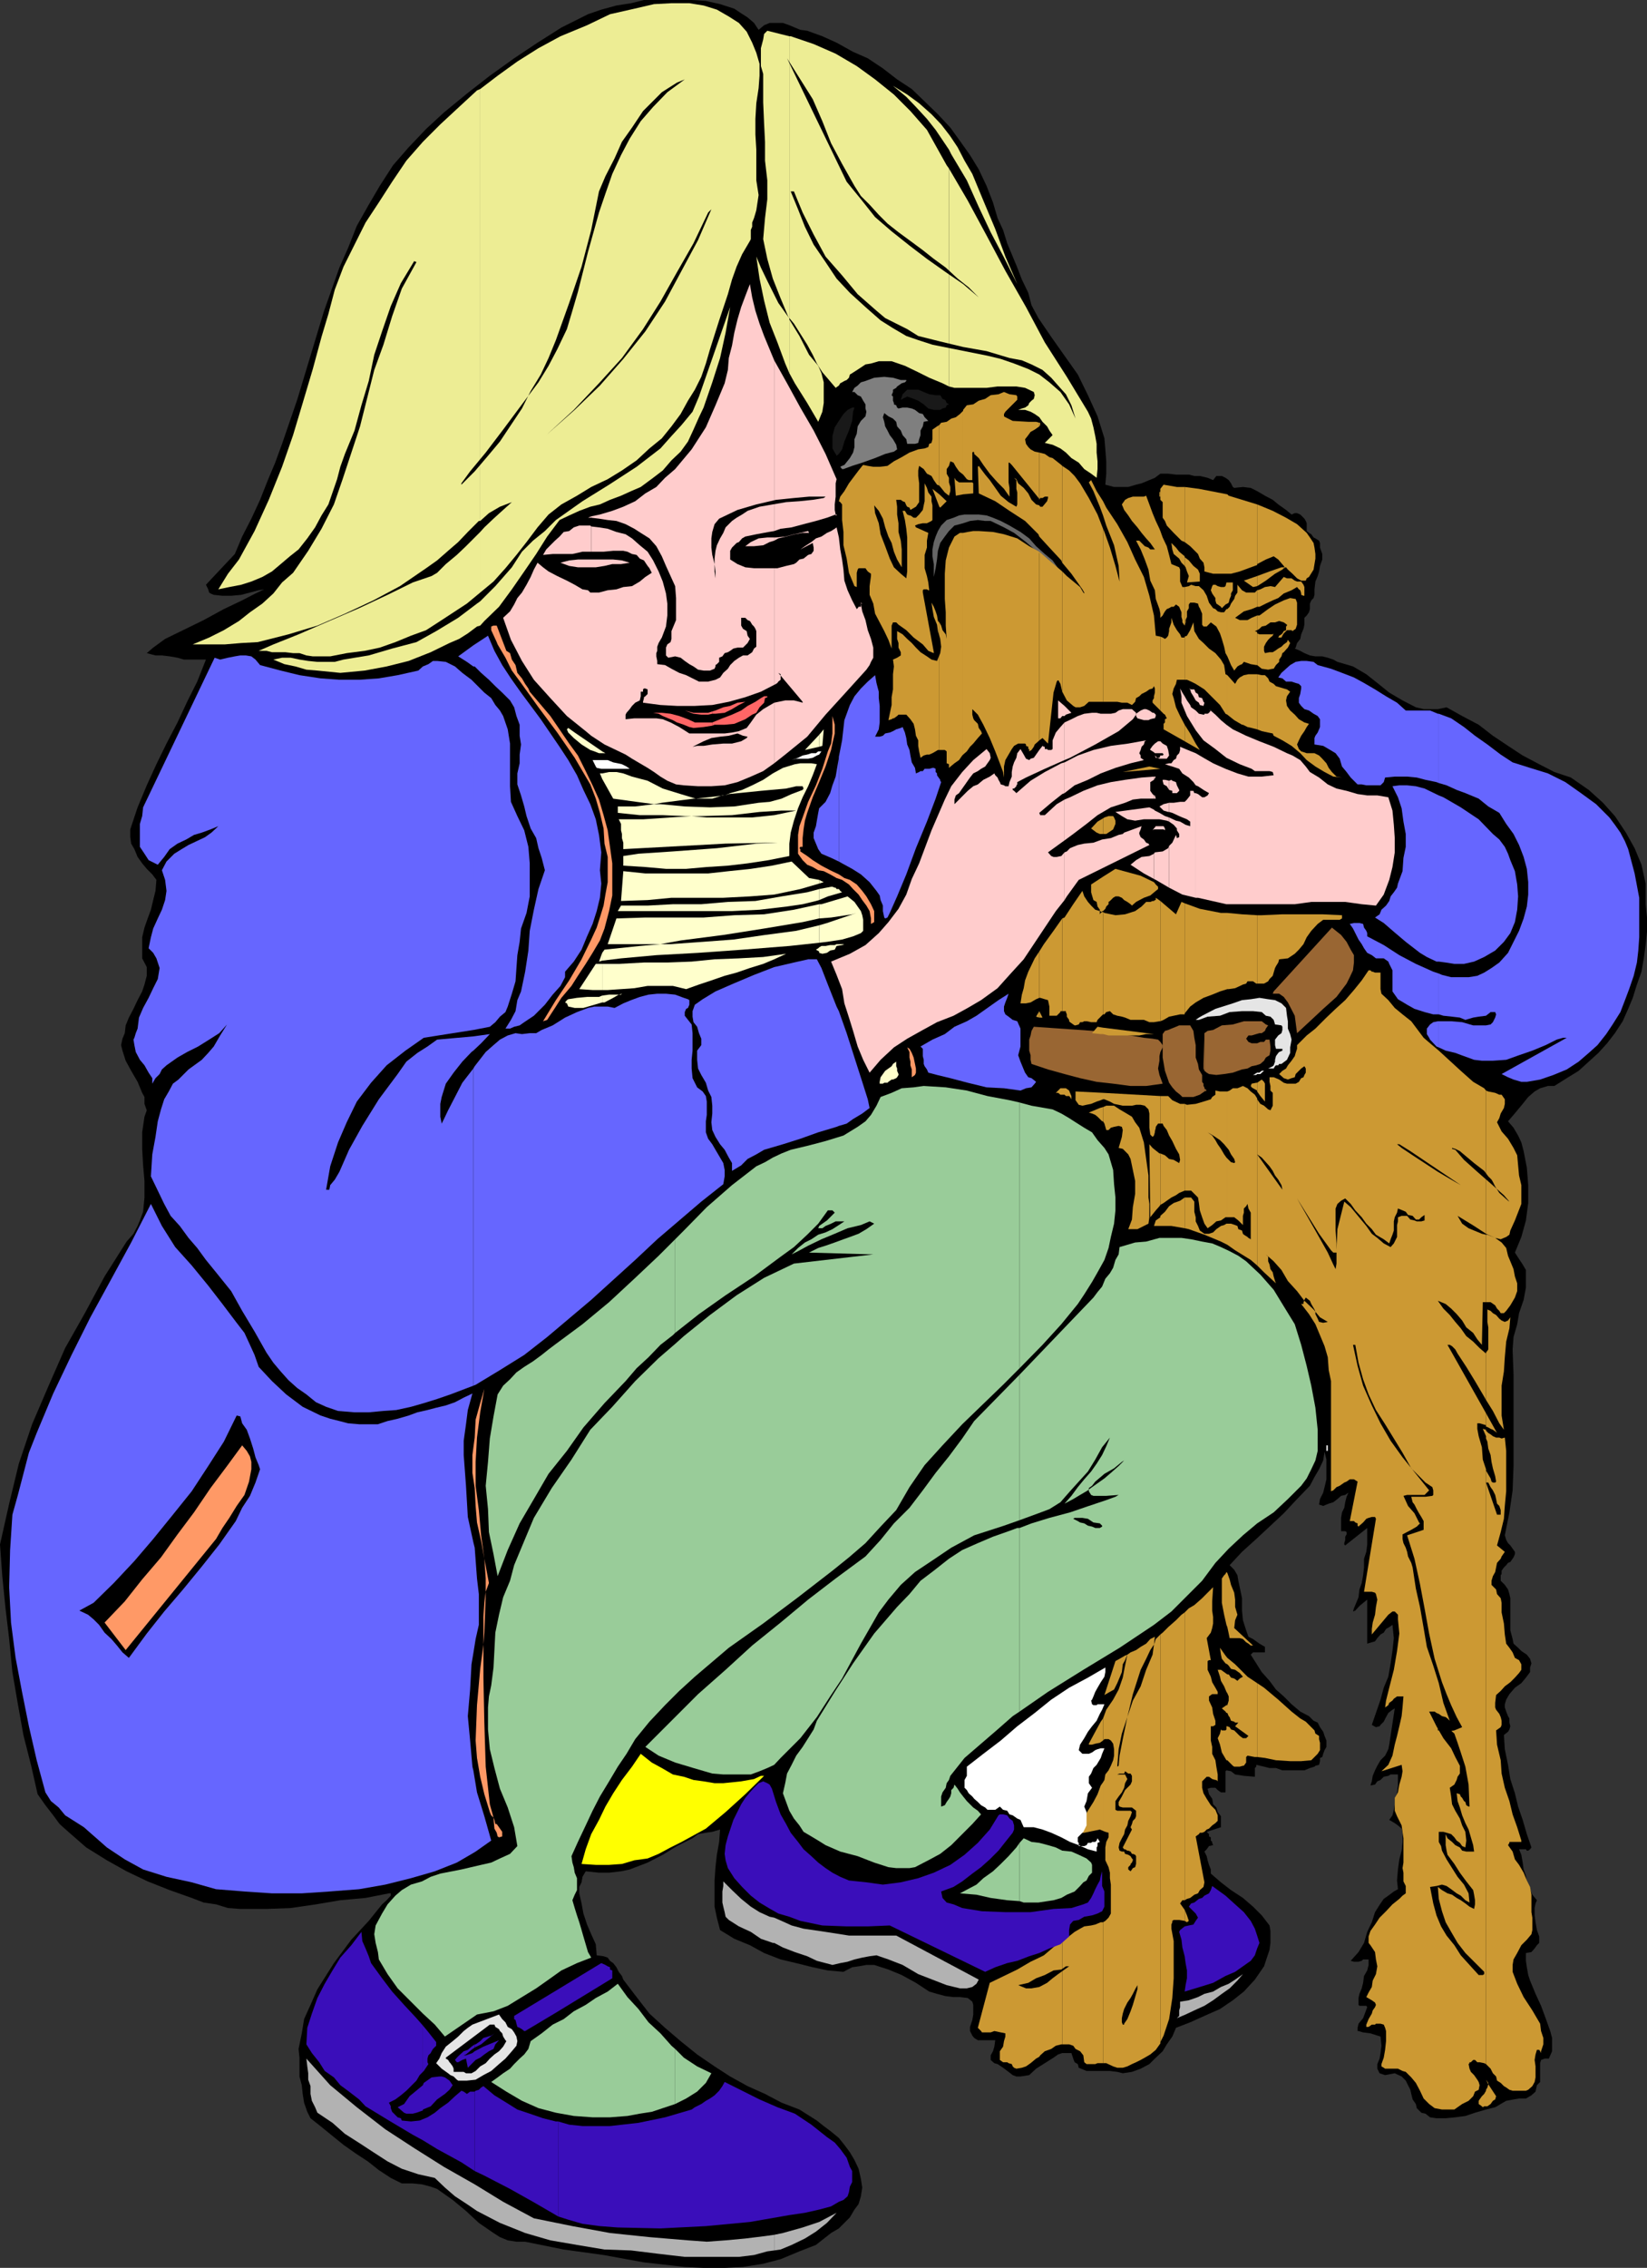
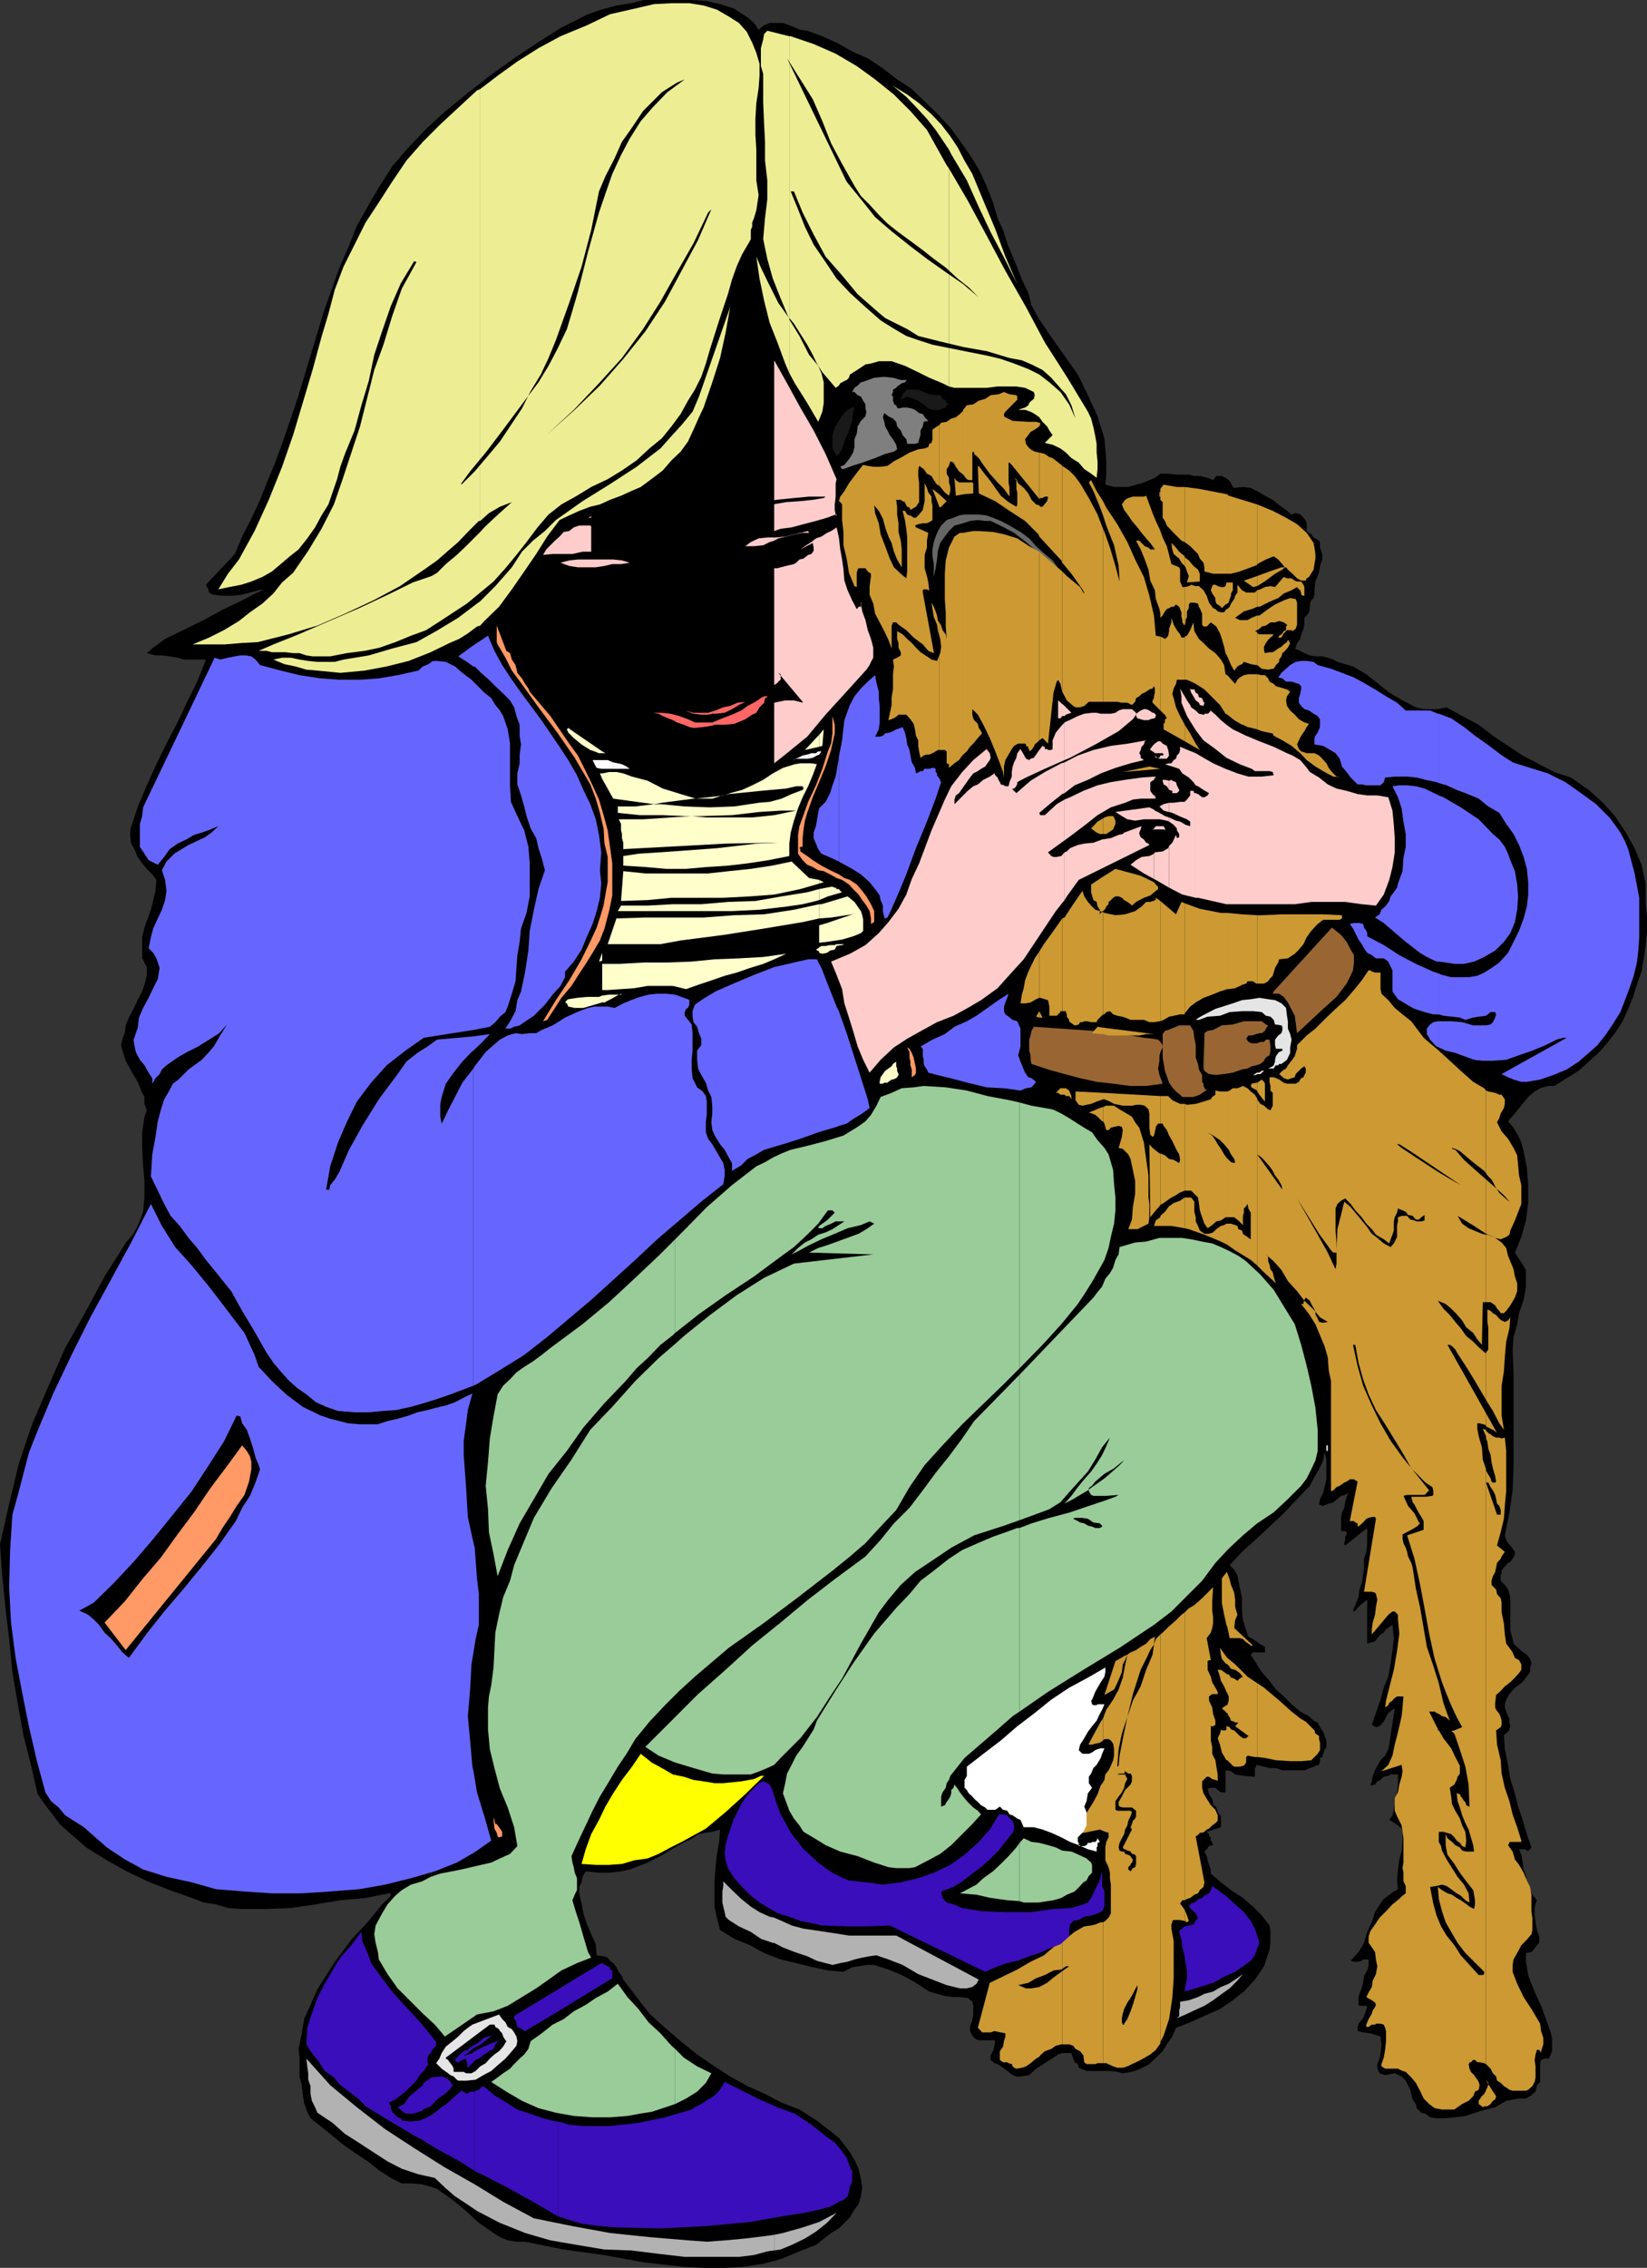
<svg xmlns="http://www.w3.org/2000/svg" width="359.102" height="494.098">
  <rect width="100%" height="100%" fill="#333333" stroke="none" />
  <path d="m176 6.7 3.3 1.198 3.102 1.399 3.598 2 3.203 1.402 3.297 2.2 3.102 2.398 3.199 2.101 2.8 2.7 2.899 2.8 2.703 2.899 2.098 2.902 2.199 3.098 1.902 3.101 1.7 3.602 1.398 3.598 1 3.402 1.203 2.598.899 2.902 1 2.398 1.199 2.899 1 2.601 1.402 2.899.7 2.703 1.5 2.797 2.8 4.101 2.899 4.102L235 81.598l2.203 4.5 2.098 4.601 1.5 4.801.199 2.398.203 2.602v2.7l-.203 2.398 1.902.5H246l1.703-.5 1.2-.301 1.699-.7 1.199-.5L253 103.2h1.703l1.7.2h2.8l1.2.3h1.199l1.699.399 1.199.5.703-.899h1.2l.8.399.7.5.5.699.398.8.3.2 1.899-.2 1.703.2 1.399.703 1.699 1 1.699.898 1.203 1 1.7 1.2 1.199 1 .699-.301h.5l.699.3.203.2.7.703.3.5.2.5v1.7l.5.398.5.3.5.7.398.199.8.5.2.5v1l.5 1.402v1.2l-.5 1.398-.2 1.203-.3 1-.5 1.2-.2 1.698v1.2l-.199.699-.5.5-.3.703v1.2l-.2.698-.5.7-.5.5v1.5l-.199.902-.5 1.2-.203 1-.7.898-.3 1-.2.199 1.2.5.902.5 1.2.5 1.199.203h1.5l1.199.297 1.203.402.899.5 3.398 1 1.203.7 1.7 1 2.398 1.898 2.601 2.101 2.899 1.7 2.902 1.5 1.7.402h3.097l1.902-.402 3.399 1.902 3.601 1.898 3.098 2.399 3.3 2.203 3.2 2.098 3.602 1.902 3.3 1.7 3.598 1.198 3.902 2.7 3.098 2.8 2.602 2.899 2.398 3.601 1.902 3.399 1.5 3.601.899 4.102v4.5l.3 2.898V203l-.3 2.898-.399 2.899-.5 2.902-1 2.801-.902 2.898-1 2.399-1.2 2.703-1.698 2.598-1.7 2.199-1.902 2.101-2.098 1.899-2.199 2-2.601 1.601-2.7 1.7H337.5l-1.7.5-1.198.699-1.399 1.203-1.203 1.5-2 2.398-1.2 1.399 1.2 1.402 1 1.7.703 1.5.5 1.898.7 3.601.3 3.801v3.899l-.5 3.8-1 3.602-1.402 3.398.902 1.399.797 1.203.703 1.2v3.8l-.5 2.7-1 2.898-.402 2.402-.801 2.797-.2 2.703.2 5.5v19.898l-.2 5.301-.698 4.801-1 5 .3 1 .399.7.5.5 1 1.398v.5l-.301.699-.7 1-.5.203-.398.5-.5.5-.5.7v.698l-.199.301v1.2l.899.898.699 1 .3 1 .2.902v7l.5 1.899.199 1 1 .902.703.7 1.2.8.699.898.3 1-.3.899v1l-.899 1.203-1 1.2-1.402 1-1.2 1.398-.3.5-.399.699-.3 1V372l.3.898.399 1 .3.5v.899l.2.8-.2.7-.3.5-.899.703.2 3.098.699 3.402.5 3.098 1 3.101.699 2.899 1 2.902.902 3.098 1 2.902-.3.398-.399.301h-.3l-.2-.3h-1.5l.5 1.199.297 1.699.203 1.5.5 1.402.2 1.399.699 1.5.5 1.199 1 1.203-.301.7-.2 1v1.597l.2 1.5.3 1.703.5 1.398v1.399l-.5.5-.5.703-.699.797-1.199.203v1.7l.2 1.398.3 1.699.399 1.203 1.199 2.898L336 437l1 2.7 1 2.8.402 1.5v2.898l-.699 1.602h-.902l-.801.297-.2.703v4.098l-.698.699-.301 1.402-.899.801-1.199.7h-1.5l-1.203.198-1.598.301-1.199.7-1.203.699-2 .5-2.398.699-2.102.703-2.2.297-2.097.203h-2l-1.402-.203-1-.797-.899-.203-1-1-.199-.899-.703-1-.297-1.199-.203-.902-1-2-.898-.899-1.5-.699-2.102.399-1.2-.399-.5-1v-1l.5-1.199.2-1.203.203-1.598-.203-2-2.2-.699-1.597-.203-1-.297H296v-.703l.203-.899 1-1.199.899-2.402-.2-.297h-1.5l-.199-.203v-1.5l.2-.899.5-1.199.3-1.199.2-1.5.699-1.203.3-1.2v-1.199h-1.199l-.3.301-.7.2h-1l-.703-.2 1.703-1.902 1.2-2 .699-2.399 1-2.101.699-2.2L301 414.7l.703-1 1-.699 1.2-.902.898-.5-.2-1.899.2-2.402.3-2.2.5-1.898.2-1.902v-2l-.2-.899-.8-.699-.7-.5-1.199-.699.7-1 .3-1.203.2-1.2v-1.199l.5-1.199.199-1.699v-2.402h-1.598l-.5.3-1 .2-.703.699-.7.3-.5.7-1 .203.302-.902.199-1.2.5-1.199.5-1 .699-1.2 1-1 .703-1.402.2-1 1.199-7.899-.5.301-.899.7-.5.898-.5 1-.703.699-.2.3-.8.2-.898-.5.898-2.598 1-2.902.703-2.598 1-2.402.5-2.899.399-2.699.3-2.8-.3-2.899-.7.5-.699.398-.5.801-.703.399-.7.8-.5.7-.698.199-1 .3V348.5l-1.7 1.398-.902 1-.5.2.203-.7.297-.699.703-1.699.2-1.703.5-1.399.3-1.699.2-1.699v-1.902l.5-1.5.199-1.598v-3.602L293.3 336.7l-.2-.199v-.3l.2-.7v-.703l.3-.5v-.5l-.3-.2h-.899V330.7l.2-1.199.5-1 .199-1.203.3-1.2.399-.898-.7.5-.898.2-.8.699-.899.699-1 .3-.5.2-.703.3-.898-.3.199-1.2.699-1.398.3-1.199.403-1.703V318l-.402-1.703-.301 1.902-.898 1.899-1 1.699-1 1.902-2.801 2.899-2.899 3.101-3.101 2.899-2.899 2.699-3.101 2.8-2.7 2.903 1 1 .7 1.2.199 1.198.3 1.399.5 2.402v2.7L271 353l.703 2.2.5 1.398 1 .5 1.399 1 1.199.699V360h-2.598l-.5.5 2.399 3.797 1.699 1.902 1.402 1.899 1.7 1.5 1.699 1.699 1.898 1.601 1.902 1 1 1 .899.399.5 1 .699 1 .3.902.403 1v1.399l-.402.699-.301.8-.2.7-.5.203v.7l-.198.8-.801.2-.2.198-1 .301-1.199.5h-4.8l-1.399-.5h-1.402l-1.2-.3-1.699-.399v.398l-.3.301v1.899l-2.399-.2-1.902-.3-.899-.7-1-.199-.199.2v4.601h-1l-.703-.5-.297-.3-.203-.2h-1l-.7.2.302 1.198.699 1 .199 1.2.703.699.297 1 .703.902v2.399l-3.101 1 .5.5v.5l.398.199V401l.3.297v.203l.2.5-.898.2-.5.698-.5.5.5 1 .199.899.3 1 .399 1v.902l2.203 1.899 2.2 1.699L271 413.5l2.203 1.898 1.899 1.899 1.699 2.203.199 1.2v2.597l-.2 1.5-1.198 3.601-2 2.899-2.399 2.601-2.402 1.899-2.801 1.902-3.398 1.5-3.102 1.399-3.098 1.199-.8 1.902-1.2 1.7-.902 1.5-1.7 1.601-1.198 1.2-1.899 1-1.902.698-2 .301-1.2-.3-1.601-.2h-5.098l-1.699-.699-.203-.8-.7-.403-.3-.797-.398-1.203h-2l-.899.3-1 .7-1.902 1.203-1.899 1.2-1.5 1.398-1.902.3h-.898l-.801-.3-.899-.7-1.199-.898-1.203-.8-.7-.2-.8-.703v-1l.5-.899.3-1 .2-1.398h-3.797l-.8-.5-.403-.5-.5-1v-.902l.5-1.5.203-1.2v-2.101l-.203-.7-1-.8-1.7-.2h-1.398l-1.699-.199-1.902-.5-1.7-.5-2.898-1.898-3.101-1.703-2.899-1.2-3.101-1h-1.7l-1.699.301-1.402.2-1.899 1-3.402-.301-3.297-.7-3.601-.898-3.399-.8-3.601-1.399-3.102-1.703-3.398-1.399L157 420.5l-.7-2.703-.5-2.399V409.7l.2-2.902.3-2.7.5-2.8.2-2.7-1.7.5-1.398.2-1.699.3-1.203.903-3.398 1.7-3.102 1.898-3.297 1.699-3.902 1.5-1.899.402-2.601.301h-2.2l-2.898-.3-.703 1.198-.2 1.2-.5 1v1.402l.5 2.2.403 2.198.797 2.399.902 2.101 1 2.2.2 2.402 1.5.2.898.3.5.7.703.5.7.898.5 1 .699.902.3.797 2.899 3.8 2.8 3.602 3.399 3.098 3.402 2.902 3.598 2.899 3.8 2.601 3.403 2.2 3.797 2.1 3.8 1.7 3.602 1.898 3.899 1.5 3.8 2.402 1.5 1.2 1.602 1.198 1.7 1.399 1.199 1.5 1.199 1.601 1 1.7.902 1.902.5 2.2.297 1.898-.297 1.902-.5 1.7-.902 1.198-1 1.7-1.2 1.199-1.199 1.203-1.699 1-3.3 2.598-3.602 1.402-4.098 1.7-3.8 1-4.403.698-4 .2h-4.598l-4.101-.2-8.899-1-8.8-1.601-8.7-1.2-8.402-1.699h-1.898l-1.899-.3-1.703-.7-1.398-.898-3.2-2.203-2.8-2.598-2.899-2.402-3.402-2.399-1.399-.5-1.902-.5-2-.199h-2.398l-2.399-1.199-2.601-1.703-2.399-1.899-2.601-1.699-2.7-1.902-2.101-1.7-2.7-2.199-2.398-1.898-.703-1.402-.7-2-.3-1.899-.2-1.902-.5-1.899v-4.101l-.198-1.899L65.8 443l.5-3.102 1.402-3.101 1.5-3.399 3.598-5.699 3.8-5.101 3.801-4.098 2.899-3.602 1-.898.902-1v-.5H84.8l-5.098 1-5.5.5-5.3.898-5.5.801-5.301.2h-5.7l-2.699-.2-2.601-.8-2.7-.399-2.601-1-4.8-1.703-4.797-1.899-4.601-2.199-4.301-2.402-4.5-2.797-3.899-3.402-1.902-1.7-1.398-1.898-1.7-2.203-1.699-2.399-1.402-6.199L5.1 378l-1.199-6.703-1.199-7-.703-7.2-.797-6.699-.703-7L0 336.5l2-8.902 2.102-8.7L7 310.297l3.602-8.399 3.601-8.199 4.297-7.601 4.3-8 4.802-7.598 1.5-1.703.898-1.7.5-1.199.703-1.898.297-3.102v-3.601l-.297-3.399-.203-3.601v-3.598l.5-3.402.5-1.399-.5-1.398V239l-.5-.902-1-2.399-1.398-2.402-1.2-2.2-.699-2.199-.3-1.199.3-1.402.5-1.2.2-1.699.699-1.699 1-1.902.898-1.899L31 216l.5-1.5.5-1.902v-1.899l-1-1.902v-4.598l.5-2.101.703-2 .7-1.899.5-2.101.5-2 .199-2.399-.899-1.199L32 189.297l-1-1.2-1-1.398-.7-1.699-.698-1.203-.2-1.399V180.7L30 175.9l2-4.801 2.102-4.598L36.3 162l2.402-4.602 2.098-4.5L43 148.5l1.902-4.8h-4.8l-1.399-.403L37 143l-1.7-.203h-1.398l-1.902-.5 1.402-1.2L36 139.2l3.902-1.902 4.5-2.2 4.399-2.398 4-1.902 2.902-1.5 1.899-.899-1.2.2-1.902.5-1.898.5-2.2.199H48.5l-1.898-.2-.7-.3-.3-.2-.2-.699-.5-1 3.098-3.3 3.203-3.399 1.598-3.8 2-3.899 1.902-4.102 1.7-4.3L60 100.797l1.5-4.098 3.3-9.601 2.903-9.598 2.899-9.602L74 58.297 75.902 54l1.899-4.8 2.601-4.602 2.399-4.098 2.902-4.5 3.399-3.902 3.8-4 3.899-3.598 5-4.102 5-3.898 5.3-3.8 5.102-3.403 5.2-3.297 5.8-2.902 2.899-1 3.3-.899 3.2-.5 2.8-.699h10.399l3.101.2L157 .897l3.102 1 1.5 1 1.398.899L164.402 5l1 1.5 1.2-1L167.8 5h2.902l1.399.5 2.398 1 1.5.2" />
  <path d="m102.8 89.297-.8 2.601-.898 2.602-1.2 2.2-1.199 2.597-2.902 4.8-3.598 4.403-3.8 4.297-3.903 4.3-3.797 3.801L76.602 125l-1.7 1-1.402 1.398-1.7.5-1.898 1.2-1.699.5-1.902.699-1.5.5-1.899.703 2.899-1 2.902-1.203 2.399-1.598L73.703 126l4.797-3.902 4.3-4.301L87.204 113 91 108.2l3.8-5 3.403-4.802 1.899-2.699 1.5-2.601L102.8 90l.699-3.102 1.203-7.5.7-7.699.5-7.601.699-7.7.5-3.398.699-3.602.699-2.898 1-2.8 1.703-3.2L113.8 35l4.3-6.902 4.301-7.5 2.7-3.301 2.601-3.399 2.399-2.601 2.398-2.399 2.402-2L137.3 6.5l1-.5.902.5 1 .2.5.698-3.402 1.5-3.3 1.899-3.2 1.703-2.597 1.898-2.402 2.102-2.2 2-2.101 2.098L120 23l-1.598 2.398-1.5 2.399-1.199 2.402-1.203 2.7-1.7 5-1.198 5.5-1.399 11.101-1.402 11.5-1 5.7-1.2 6.3-1.699 5.5-2.101 5.797" />
  <path fill="#eded94" d="m104.703 136.297.899-1 3.199-3.098 2.8-3.8 2.7-3.899 2.601-3.8 2.399-3.802 2.699-3.601 2.102-1 2.199-1 2.402-.899 2.098-.5 2.199-1 2.402-.898 2.2-1 2.101-.902 2.7-2 2.097-1.598 1.902-2.203 2-1.899L150 96.2l1.203-2.601 1.2-2.7 1-2.101 1.898-5.5L157 78l1.203-5.5 1-5.602-6.8 19.5L151 89.7l-2.398 2.899-2.2 2.402L144 97.7l-5.2 4-6 3.898-5.8 3.601-5.797 4.098-2.402 2.402-2.598 2.098-2.402 2.402-2.2 3.399-3.601 4.101-3.297 3.301v5.297m0-5.297-.703.5-4.098 3.098-4.8 2.902-4.301 2.398-5.301 1.399-5.098 1.5-5.5.902-1.902.5h-3.797l-2-.199-1.902-.3-1.899-.403H61.5l-1.898.402 2.398 1 2.402.5 2.399.7 2.402.199 5 .5 5.297-.5 4.8-.899L89.103 144l4.8-1.902 4.098-2 2.102-.899L102 138l2-1.5.703-.203V131" />
  <path fill="#eded94" d="m104.703 129.098 2.899-2.399 2.601-2.902 2.399-2.899 2.199-2.8 2.402-3.2 2.399-2.8 2.8-2.2 3.399-1.898 3.101-1.902 3.598-1.7 3.102-1.898 3.199-2.203 2.8-2.598 2.7-2.199 2.101-2.602 2-2.699L150 87.297l1.5-2.399 1.402-2.8 1-2.899.899-3.101 2-6.301 1.902-5.7.899-3.199 1-2.8 1.199-2.7L163.5 52.5l.203-.402v-2l.297-.7V48.5l.402-1 .301-1 .2-.703.5-3.297-.5-3.203v-6.7l-.2-3.3v-3.399l.2-3.398.5-3.3.199-2.7v-2.602l-.7-2.398L164 9.297l-1.2-2.399L161.103 5l-2.2-1.402-2.601-1.5-2.899-.899-3.101-.5h-3.899l-3.8.2-4.301 1L133 3.097 128 5.5l-5.797 2.398-4.8 2.602-4.602 2.898L108.5 16.5l-3.797 2.898V113.5l1.899-1.703 2.398-1.399 2.602-1-1.899 1.7-2.101 1.902-2 1.898-.899 1v13.2m0-13.2-1.203 1.2-1.898 1.902-2 1.898-2.399 2-1.902 1.899-1.2.703L90 126.898l-5.5 2.7-6.2 2.902-7.198 3.098-6 2.601-5.5 2.2-3.2 1.398h1.7l1.199.3h2.902l1.7.2H65.3l1.5.5 1.402.203H72l3.602-.703 3.898-.5 3.3-.7 3.403-1.199 3.399-1.398 3.3-1.203 3.098-2 2.902-1.899 2.899-1.898 2.902-2.402v-13.2" />
  <path fill="#eded94" d="M104.703 19.398 104 19.7l-3.898 3.598-4.102 3.8-3.797 3.801L88.602 35 85.5 39.598l-2.898 4.5-2.899 4.402-2.402 4.797-2.399 4.8-1.902 5-1.398 5.301-1.5 5-1.899 7L66 87.797l-2.098 7-2.402 6.902-2.898 7.2-3.102 6.8-1.7 3.098-1.698 3.101L49.703 125l-2.101 3.398 2.398-.5 2.602-.5 2.199-.699 2.402-1 2.098-1.199 1.902-1.602 2-1.699 1.899-1.5L67 117.297l1.703-2.399 1.399-2.601 1.5-2.399.898-2.601 1-2.899.703-2.699 1-2.8 2.098-5.102 1.5-5.5L80.402 83l1.2-5.703 1.699-5.098 1.902-5.5 2.2-5 2.898-4.8.5.199-3.2 5.8-2.101 6-1.898 6.2-2 5.5-3.102 12.3-3.797 11.5-1.902 5.5-2.7 5.301L67.204 120l-3.3 4.797-2.403 2.101-1.898 2.399-2.399 2.203-2.703 1.898-2.398 1.899-3.301 2-3.2 1.601-3.601 1.5h7l3.602-.3 3.601-.2 6.7-1.699 6.3-1.902 6-2.598 6.2-2.902 5.8-3.098 5.7-3.902 2.398-1.7L97.703 120l2.2-1.902 2.097-2.2 2.402-2.398h.301V19.398m67.399 61.899L173.3 83.5l2.7 4.297 2.402 4.101.899-2.199.3-1.902v-4.5l-.5-2-.699-1.598-2-2.402-2.101-4.098-2.2-3.601v11.699" />
  <path fill="#eded94" d="M172.102 69.598v-.301l-.2-.2L169.703 66l-1.203-2.402-1.2-2.399-1.398-2.902-1-2.399.7 4.801 1 4.801 1.199 4.797 1.699 4.3 1.703 4.602.899 2.098v-11.7" />
  <path fill="#eded94" d="m172.102 69.297 1 1.203L176 75.098l1.203 2.199.899 1.902.3.5.899 1.399 2.902 3.402.7-.5.3-.5.399-.203.5-.297.5-.203.5-.5.199-.7.5-.3 1.402-.899 1.5-1 1.2-.199 1.699-.5h2.8l2.899 1 2.902 1.399 2.399 1.199L205.5 83.5l1.402.7V36.7l-.5-.7-4.3-7.703-3.602-4.098-3.598-3.601-4.101-3.301-4-2.899-4.598-2.699-4.8-2.101-5-1.7h-.301v61.399" />
  <path fill="#eded94" d="M172.102 7.898 167.3 6.7l-.7.7-.199 1.199-.5 1.902v3.898l.5 1.7v6.199l.2 4.601.199 4V35l.5 4.297v4.101l-.5 4.102-.399 4.598.899 4.3 1.2 4.302 1.703 4.3 1.7 4.098.199.199V7.898m34.8 76.302 1.2.3h7l2.398-.3h4.102l1.898.3 1.902.898.2.7-.2.8-.5.399-.5.5-.199.5-.703.5-.7.203-.8.297h1.5l1.203.402.899.5 1 .7.699 1 1 1 .5.898.699 1-1.7 1.703 1.7.398 1.703.801 1.2.899 1.199 1.199 1.601 1 1.2 1.402 1.5 1 1.199.899.199-1.899V100.5l-.2-1.902v-1.899l-.3-1.699-.399-1.902-.5-1.899-.699-1.5-4.601-7.601-4.801-7.5-4.098-7.7-4.5-7.898-4.101-7.703L211 43.699l-4.098-7v47.5m0-51.601.5 1 3.399 5.699 2.601 5.8 2.598 5.5 2.902 5.5 2.899 5.801-2.598-6-2.203-6-2.598-6.199L212 37.9l-1.7-2.9-1.5-2.902-1.597-2.399-.3-.402v3.3m-.001-3.3-1.699-2.2-2.101-2.199-2.7-2.398-2.601-1.902-3.098-1.899 2.899 2.399 2.101 2.199 2.399 2.601L204 28.297l2.902 4.3v-3.3" />
  <path d="m193.5 48.7 2.402 1.898L198.5 52.5l2.703 2 2.399 1.898 2.601 1.899 2.598 2.402 2.402 1.899 2.2 2.199L210 61.898l-3.797-2.601-4.101-2.899L198.3 53.5l-3.899-3.102-3.601-3.101-3.098-3.899-3.101-3.8-13-26.899 2.898 4.598 2.703 4.3 2.098 4.801 1.902 4.801 2.399 4.5L186.3 40.5l1.402 2.2 1.899 1.898 2 2.199 1.898 1.902M119.602 79.7l-2.2 3.597-3.601 4.8-4.098 5.5-3.8 5-3.403 4.102-1.898 2.598v.3l2.898-2.898 2.902-3.402L109 96.199l2.402-3.601L113.801 89l1.902-3.8 2.2-3.602L119.601 78l1.601-3.902 2.9-8.098 2.699-7.902 2.101-8 1.7-8.399L132 38.4l2-3.899 1.602-3.602 2.199-3.101 2.402-3.598 2.899-2.902 1.199-1.2 1.402-.898 1.899-1.2 1.699-.703-3.801 2.8-3.098 3.2-2.699 3.101-2.402 3.801-1.899 3.598-1.902 4.101L132 42.2l-1.398 4.098-2.399 8.601-2.203 8.7-1.2 4.101-1.198 4-2.102 4.399-1.898 3.601m53.5-38L175 46.296l2.402 4.8L180 55.899 183.602 60 187 64.098l4.102 3.601L193 69.297l2.402 1.203 2.399 1.2 2.402 1.5L205 74.397l5 1.2 5.102.902 5 1.5 2.699.5 2.101.898 2.399 1.2 1.902 1.699 1.5 1.703 1.7 1.898 1.199 2.399.898 2.902-1.398-3.101-1.899-2.7-2.402-2.101-2.2-1.7-2.398-1.199-3.101-1.199-2.899-1-2.902-.699-6-1.203-6-1.2-3.098-1-2.601-.898-2.899-1.699L192 69.797l-3.297-2.899-3.402-3.101-2.899-3.098L180 57.098l-2.598-3.801-1.902-3.899-1.5-3.8-1.598-3.899h.7m-54 53.098 6-5.5 5.5-5.797 5-5.5 4.601-6.3 3.797-6 3.602-6.403L151.203 53l3.2-6.703.699-.7-2.899 6.7L148.602 59 145 65.7l-4.297 6.5-4.8 6L130.8 84l-5.5 5.297-6.2 5.5" />
-   <path fill="#fcc" d="m128.902 160.297 2.899 1.902 4.601 2.2 1.399.898 1.699 1 1.703 1 1.399.902 1.398 1 1.5.899 1.902.8 1.7.2 3.101.199h2.899l2.898-.2 2.8-.699 2.903-1.199 2.7-1.199 2.398-1.703v-42.5h-4.399l-1.902-.2-1.7-.699-1.597-1V120l.399-.703.3-.297.7-.703.5-.2.699-.8.699-.399 2.402-.5 2.7-.5 1.199-.199V78.5l-2.2-5.3-1-2.7-.898-2.8-.703-2.903-.5-2.899-1 2.602-.898 2.398-.801 2.7-.7 2.902-.5 2.797-.699 2.703-.199 2.598L158 83.5l-2 4.797-2.098 4.8-3.101 4.801-3.598 4.301-2.203 1.899-1.898 2-2.399 1.402-2.203 1.7-2.598 1.198-2.402.899-2.7.8-1.898.403v.297l1.7.203 1.898.297 1.902.203 2 .7 1.899 1 1.402.898 1.899 1.199 1.5 1.703 1.199 2.2.902 2.097 1 2.203 1 2.2.2 2.597v4.8l-1 2.403v1.7l-.2.698-.703.5-.297.7v1.699l.5.5 1.5-.297 1.2.297.898.703 1 .7.902.5 1 .698 1.2.2h1.398l1-.399.199-.5v-.3l.3-.2.5-.5v-.902l.7-.297.5-.703.703-.2.5-.3.7-.5.898-.2H162l1-1 .5-.898-.5-.699-.2-1-.8-.5-.398-.703v-1.7h.898l.5.5.5.2.203.3.297.5.402.403.301.5.2.5v3.398l-.5.399-.403.8-1 .7h-1l-.898.5-1 .703-.899.898-.5.801-1 .899-.703 1-1 .5-1.598.402h-2l-1.402-.703-1.398-.7-1.5-.5-1.7-.898-1.402-.8-1.7-.2V144l-.198-1v-.703l.199-.5v-.899l.3-.8.399-.7.3-.5.903-2.398.297-2.402V131.5l-.297-2.203-.703-2.598-.898-2.199-1.2-2.402-1.199-1.899-1.703-1.402-1.7-1.5-1.398-.899-2-.5-1.902-.699-1.898-.3-1.7-.2v5.5h2.7l2.101-.199h2.2l.898.2 1 .5 1 .198.699.801.902.399.801 1.199.399.5.5 1-1.399.902-1.203 1-1.7 1-1.898.2-1.5.5-1.902.199-1.898.5h-1.7v31.199m0-31.199h-.199l-.5-.5-1.203-.2-1.7-1-1.698-.898-2.102-1-1.898-1-1.2-.902-1.199-1-.8 1.5-.7 1.601-.902 1.7-1 1.699-1 1.199-.7 1.402-.898 1.5-1.5 1.399 1.7 4.8L113.8 144l2.601 4.098 3.598 4 3.602 3.902 4.101 3.297 1.2 1v-31.2" />
  <path fill="#fcc" d="M128.902 123.598h1l1.899-.301 1.699-.399h1.902l1.899-.3-1.7-.5-1.898-.2h-4.8v1.7m-.001-1.7H126l-1.898.2-1.899.5 1.899.699 1.898.3h2.902v-1.699m0-7.198-.199-.2h-2.402l-1.2.398-1 .801-1.199.2-.902 1-1 .898-1 1-.898.902-.7 1.2 2.098-.2h4.3l2.2-.5h1.902v-5.5m0-2.199-.699.297h.7zm39.898 53.797 2.403-1.899L176 160.5l4-4.8 4.102-4.5 3.898-4.302.902-1 .7-1 .3-.699.5-.902v-2.2l-.5-1.898-.699-1.902-.5-2.2L188 133.2l-.297-1.699v.7h-.5l-.203.3-.2.2-1-1.903-1-2.2-.698-2.097-.2-2.402-.3-2.2-.399-2.199-.3-2.601-.5-2.2-.403.301-.797.5-.902.399-1.2.8-1.199.399-1 .8-1.402.903-1 .7 2.703-1.403.2 1V120l-.5.7-.7.198-1 .801-.902.2-.7.699-.5.3-1.699.399-1.902.5h-.7v42.5m0-48.5.903-.5 1.7-.399 1.898-.5 1.699-.3h1.402l-.199-.399-1.703.399-1.398.3-1.899.5-2 .2h-.402v.699" />
  <path fill="#fcc" d="M168.8 117.098h-1.5l-1.898.199-1.699.8-1.203.903h1.902l2-.203 1.399-.7 1-.3v-.7m-.001-1.397 1.403-.5 2.399-.302 2.601-.699 2.7-.699 2.398-.703 1.902-.7-.203-1v-1.199l.203-1.699v-2.902l.2-.899-2.403-5.5-2.598-5.101-2.902-5-2.898-5.297-2.801-5v37.2m63.301 80.398.5-.801 2.601-3.598 15.399-7.601-.2-.301-.5-.2-.5-.699-.699-.5-.3-.699v-.3l.3-.7.2-.699-3.801 1.398-.301.301-.899.2-1.699.699-1.902.3-1.899.7-2 .199-1.402.3-1 .403-.7.297-.698.703-.5.2v10.398" />
  <path fill="#fcc" d="m232.102 185.7-.7.8-1 .2h-.699l-.5-.2-.703-.8 2.902-2.102.7-.5v-8.899l-1.7 1-2.601 2.399h-1l-.2-.5 2.602-2.2 2.399-1.898.5-.203v-6.7l-.7.2-3.601 1.902-3.098 1.899-3.101 2.699-.5-.5-.301-.2v-.3h.3l.5-.5v-.2l.2-.199v-.5l1.902-1 4.098-1.898 4.3-1.902v-8.2l-.898 1-1 1.2-.703 1.699v1.902l-.297.2h-.703l-.2-.2h-.5v-.5h-.198l-.301-.199-.7.898-.699 1-.5.7-.699.199-.3.3-.7-.3-.5-.899-.703-1.199-.7.899-.198 1-.5 1-.301.902-.2 1.2v1l-.5 1.198-.199.899h-.699l-.3-.2-.7-.199-.203-.5-.297-.5-.203-.5-.5-.5-.2-.398-1 .7-1.398.698-1.199 1-1 .399-1.203 1-1 1-.898.902-1 1v-1l.3-.902.7-.5.699-1 .5-.7.699-1 .5-.699.703-.898 1-.5.7-.5.898-.5.5-.703.5-.7.199-.5-.2-1-.698-.898-2.899 2.399-2.402 2.601-2.399 3.098-1.402 2.902-2.898 6.7-2.7 7.199-1.601 3.402-1.2 3.398-1.699 3.102-2.199 2.898-2.101 2.399-2.899 2.601-3.402 1.899-4.098 1.703 1.2 2.898 1.199 3.102.5 3.098 1 3.101.898 2.899 1 3.402 1.203 2.898 1.399 2.801 2.398-2.8 2.902-2.7 2.899-1.902 3.402-1.899 3.098-1.699 3.601-1.402 3.098-1.7 2.902-1.699 3.598-2.601 2.602-2.899 3.101-3.398 2.2-3.3 2.398-3.602 2.402-3.598 1.899-2.402v-10.399" />
  <path fill="#fcc" d="m232.102 183.098 1.898-1.399 2.902-2.199 2.399-1.902 2.902-1.7 3.098-1L247 174.2l1.703-.199h2.899v-.703L251.3 173l-.5-.703v-1.899l.8-.5v-.699l-2.699.2-3.601.5-3.098.5-2.902.699-3.098 1.199-2.902 1.402-1.2.5v8.899m.002-10.301 2.199-1.7 2.902-1.199L240 168.5l3.203-1.203 3.297-1 2.902-.7-.699-.5v-.5l-.3-.5.3-.699.2-.699.5-.5.199-.699.3-.203L246 162l-3.797.5-3.8.898-3.403 1.2-2.898 1.5v6.699m0-7.199 1.199-.5 5.5-2.899 5.101-2.902 3.098-2.598.703-1v-.402l-.902-.797h-2l-.899.297-.699.5-1 .203H240l-.898-.203h-1l-1.7.203-1.402.5-1.398.7-1.5.698v8.2m0-9.598.3-.3 1.2-.403-1.5-1.5V156m0-2.203-1.399-1.2v3.903h.5l.399-.5h.5v-2.203m19.5 37.703.398.2 2.902 1.698v-9.101l-.199.5-1.203.703-1.7.2-.198.3v5.5" />
  <path fill="#fcc" d="m251.602 186-1 .5-1.7.2-1.199.698-1.203 1 2.902 1.899 2.2 1.203V186m0-5.3h2.101l.297.198v-.398l-.297-.5H252l-.398.5v.2m0-.2-.301.398-.5.5.5-.5.3-.199v-.199m.001-2h1.199l1.601.297.5.203v-.902l-.902-.301-1.2-.7-1-.5-.198-.199v2.102m0-2.102-1-.5-7.399 1 1.399.899 1.199.703 1.699.297 1.902-.297h2.2v-2.102m0-2.398H252l-.2-.703h-.198V174m0-4.102.398-.699h-.398v.7m0-6.001.199.2h1.699l.203.3-.203.2h-.5l-.2.5h-.5l.5.199h1.602l.5-.7-.199-1.199-.3-.898-.903-.5-.5-.5h-.5l-.7.5-.198.2v1.698m0-1.698-.301.3-.5.7v.198l.5.301.3.2v-1.7m.001-5.699h.199l.199-.5v-.3l-.2-.2-.198-.203v1.203m0-1.203h-.301l-.7-.5-.699-.297h-.5l-.699.297-1 .703v.5l.297.5.703.2.7.198h1l.398-.199.8-.199v-1.203" />
  <path fill="#fcc" d="m254.902 193.398 2.899 1.5 2.902.7v-22.801h-.3l-.2-.5h-.703v1l-.7.902-.5.5h-1l-1.398.2h-1v2l.7.199 1.5.699.699.3 1 .403.699.5v1l-1-.3-1.2-.7-.898-.203-1.5-.7V179l1 .7.7.8v.398l.5.801v.7l-.5.199-.2-.7-.8 1.7-.7.699v9.101" />
  <path fill="#fcc" d="m254.902 174.898-1.199.301-.902.5.902.899 1 .3h.2v-2m-.001-2.8.7.199v.5h1l.5-.5v-.2l-.5-1-.2-.699-.8-.3-.2-.2-.5.2v2" />
  <path fill="#fcc" d="m254.902 170.098-.902-.2h-.5v.2l.203.8.7.399.5.8v-2m-.001-3.3.7.203 1.5.5.699 1 1.402.898 1 1 .5.7v-7l-1-.399-2.402-1v.7l-.2.699-.5.5-.199.699-.5.3-.5.7h-.5v.5m0-.5-.902.203.902.297zm5.801 29.301h.5l3.098.699 3.101.703h14.899l3.601-.5h7.399l3.601.5 3.098.297 1.703-2.399 1.2-3.199.699-2.8.5-3.2v-3.101l-.2-2.899-.3-3.101-.899-2.899-2.402-.402h-2.2L296 173l-2.398-.703-2.2-.5-1.902-.899-1.898-1.5-2-1.199-.899-1.199-1.203-1.402-1.7-1-1.198-.5-2.899-1.399-3.101-1.199-2.899-1.203-2.902-1.399-1.399-1-1.199-1L265 155.7l-1.398-1.199.398.297-.398.5-.301.203h-.7v.2h-.199l-1-.2-.699-.703v4.3l1.7 2.2L265 163.2l2.402 1.899 2.899 1.402 2.601 1 .7.5h3.199l.699.2.203.698-2.601.301h-2.899l-2.402-.699-2.598-1-2.703-1.203-2.098-1.2-1.699-1v7l.5.2 1.2.8 1.199.7-.301.5-.7.402h-.5l-.5-.402-.398-.297-.5-.203v22.8" />
  <path fill="#fcc" d="m260.703 154.797-1-.7-.203-.5-.7-1-.5-.898-.5-.8-.5-.899.302 1.7v1.398l.699 1.699.5 1.203 1.601 2.598.301.5v-4.301m0-2.199.7.5.199.5.8.199.2-.7-.2-.199-.3-.8-.7-.2-.199-.699-.5-.3v1.699m0-1.7-.3-.699h-.7l-.5-.199.297.2.203.698.5.801.5.899v-1.7m-78.5-38.8v.199h.2v-.2h-.2m5.5 19.403H188l-.297-.203zm64.597 33.598-.5-.5.2.5zm0 0" />
  <path fill="#7f7f7f" d="m194.402 86.098.301.3v.899l.2.5v.3l.5.2.199.5.3.203.899-.203h1l1 .203.699.297.902.703.801.2.399.698.8.801-1 .2-.199 1-.5.898v1l-.3.902-.2.801-.703.2h-1.7l-.198-1-.801-.903-.399-1-.8-.899-.2-1-.699-.699-1-.5-.902-.699-.301.898.3 1 .2 1 .5.899.5 1 .703.902.7 1.2.199 1-.7.5-1.902.5-2.2.898-2.8 1-2.2.703-1.898.7h-.3l-.399-.5.399-.2.5-.203 1.199-1.5.699-1.2.3-1.199V95.7l.5-1.199.2-1.602.703-1.199 1-1 .2-1-.2-.699v-.902l-.5-.801-.5-.899-.703-.3-.7-.7h-.5l.5-.898.7-.5.703-.703 1-.297 1.899-.703 2.199-.2 1.902.2 1.7.5h1.199V83l-.301.297-.7.203-.699.5-.3.2-.2.3-.699.398v.5l-.3.7" />
  <path fill="#191919" d="m196.402 87.098.399-1.2 1-1h2.402l2.399 1 1.398.2h1l.203.3.297.5.5.2.203.199.2.5.5.3-.5.2-.2.5-.703.203-.5.297h-1.398l-1.2-.297-1-.902-1.199-.801-1-.399-1.402-.5-1.399.7M181.5 97.7V95l.5-1.902.902-1.399 1-1.5.899-.902 1-.5h.5l-.301.902-.2 2-.698 2.098-1 2.402-.5 1.7-.7 1-.5.398-.199-.399-.203-.3-.5-.899" />
  <path d="m235.203 112.098.797.699.402.5.5.703.301.898v1l.2.5.699.899.3.8h-.3l-.2-.3-.699-.7-.3-.199v-.5l-.5-.3-.2-.2v.5l-.203.7V119l-.5.7-.297.5-.703.5-.2-1.7-.698-1.902-.301-1.899-.2-1.699-.699-1.703-.8-1.7-.399-1.597-1.5-1.5 1 .5.7 1.398.699 1 .5 1.2 1 2.402.699 2.398.199 1.2.5.199.203-1.399v-3.8m-77 2.8-.5 1.2-.703 1.199-.7 1.5L156 120l-.2 1.7v2.8l.2 1.5v-1.5l-.2-1.602-.5-2-.198-1.601v-2l.199-1.399.5-1.699 1-1.199 4-1.902 4.101-1.2 4.301-1 3.899-.398 3.3-.3H180l-.398.3-2.399.398-2.902.301-2.899.2-2.902.5-2.898.5-2.602.898-1.2.8-1.198.7-1 .703-1.399 1.398" />
  <path fill="#666" d="m230.703 123.797-2.203-1.899-2.598-1.898-2.199-1.902-2.601-2-2.2-1.2L216 113.5h-1.2l-1.597-.203-1.703.203-1.5.5-1.898.5-1.2 1.2-.902 1.198-1 1.399-.5 1.703-.2 1.898-.3 1.899-.398 1.902v-2.8l-.301-1.7v-1.5l.3-1.601.399-1.2.5-1.199.703-1.199 1.2-1.203 1.5-.5 1.199-.5 1.199-.2h3.101l1.7.2 1.398.5 1.703.703 1.899 1 2.398 1.398 1.902 1.399 1.5 1.703 1.899 1.7 1.699 1.398 1.203 1.699" />
  <path d="M280.602 117.297v.5l-.2.5-.5.703-.3.7-.2.3-.5.2v.5h-.199v-1l.2-.403.5-.5.199-.5.3-.2.5-.3.2-.5m1.198 0 .5.5v1l.2.203v1.2l-.2.5-.5-3.403m-60.698 6.5.898 1.902 1.703 2.2 1.899 2.398 2 1.902 1.898 1.5 1.203 1.399.7.199-.7-.2-1.203-1-1.7-1.398-1.398-1.199-1.699-1.203-1.203-1.2-1.5-1.699-.398-1.699-.5-1.902m26.398 12.301-.5.402-.2 1-.3.7v4.097l-.5 1-.7-.297-.198-.203-.5-.5-.5-.2-.2-.8-.699-.399-.3-.8-.7-.2-.203.5-.297.7v4.101l-.902-1.5-.801-1.402-.7-1.399-.898-1.699-.5-1.699-1-1.402-1.402-1.5-1.2-1.2.903.7 1 .5 1 1 .7.902.898 1.5.5 1.2.699.898.3 1.199.5-.2.2-.199v-.8l.203-.2v-.5l.5-.199.297-.3h.703l.5.3.399.7.3.199.2.8.5.2.199.699.3.3.2-.8.5-.2V139.2l-.5-.699v-.3l-.5-.2-6.7-10.3-.199-.302v1.2l.5 2.699.7 2.402.898 2.801.8 2v.7l-.5-1.2-3.097-11.5-.3-1.703.3.203.899 1.5 1.199 2.098 1.699 2.199 2.203 2.601.899 1 1 .7 1.398.5 1 .5m-45.398 16.999 1.199-1.2.3-.699.399-1 .3-.5.7-.699.5-.203.703-.297.7 1.5.3 1.7.7 1.398.199 2.199.3 1.402.7 1.7.699 1.398.5 1.703.699-.203.203-.5.297-.297v-.203l.5-.7.203-.3.2-.7.5-.199v1.399l-.5.703-.2.797-.203.203-.5.7-.5.3-1-.3-.7-.7-.198-1-.301-.902-.399-1.2-.3-1-.7-.898-.5-1v-1l-.5-.703v-1.7l-.199-.398v-.8L206 150l-.5-.5-.5.5-.5.7-.2.5-.3.698-.398.7-.301.5-.7.5-1 .199-.398-1.7-.5-1.398-.3-1.699-.2-1.902-.5-1.399L199.5 144l-.7-1.703-.5-1.399.903 1.2.5 1.601.5 1.5.2 1.7.3 1.601.5 1.5.2 1.7.699 1.398m10.8-12.2 1.5 1.899 1.598 2.101 1 2.899.703 2.902.5 2.2.5 1.898v.5l-.5.203-.203-.703-.297-1.899L217 151.2l-.2-1.699-.8-1.902-.2-1.899-.698-1.699-1-1.703-1.2-1.399m13 10.301V150l-.3-1.203-.7-1.2-.199-1.5-.3-1.199-.7-.898-.203-1.203-.297-1 1 1 .2 1.203.5 1.7.5 1.198.199 1.2.3 1.402v1.7" />
  <path fill="#66f" d="m225.902 235.7-.3.398-.7.8-1.199.2-1.203.5-3.598-.5-3.8-.2-4.102-1-3.797-1-2.902-.699-1.899-.5-.3-.699-.5-.703-.2-.5v-.899l-.199-.8V228.5l-.5-.5 2.598-1.5 2.699-1.203 2.102-1.598 2.699-1.199 2.101-1.203 2.399-1.7 2.402-1.699 2.2-1.398-.301.898-.399 1-.3.899v1l.3.703.7.5.898.7 1 .3.699 1.598V228l-.5 1.898.5 1.399.703 1.703.297.7.703 1 .7.198 1 .801M103.203 403.7l.5-.302 3.399-2.398-1.5-5.3-1.602-5.2-.797-4.8v18m0-18-.203-.802-.5-5.699-.5-5.3.5-5.801.3-5.5.403-2.399V336L102 330.5l-.398-6.8-.5-6.7v-3.102l.5-3.601.398-3.098 1-3.601-1.898.902-1.899 1-2 .7-2.101.5-1.899.5-2.203.5-1.898.698-2.399.7-2.203.5-2.098.699h-4.101l-2.399-.2-1.902-.5-2-.5-2.098-.699L66 306.5l-3.598-2.703-3.101-2.899-2.899-3.101-.902-2.598-1-2.199-1.2-2.602-1.698-2.199-3.102-4.101-3.098-4-3.601-4.399-3.598-4-2.902-4.601-2.399-4.801-4.3 8.402-4.301 7.899L19.703 287l-4.101 8.2-4 8.398L8 312.199 6.3 316.5l-1.198 4.598-1.2 4.601L2.703 330l-.5 7.7L2 345.796l.402 7.703 1 7.7 1.399 7.398 1.5 7.5L8 383.5l1.902 7 1.2 1.898 1.699 1.399 1.402 1.703 1.899 1.2 2.199 1.398 1.699 1.5L21.602 401l1.699 1.5 3.902 2.598 4 2.199 5.098 1.601 5.5 1.2 5.3 1.5 6.2.5 6 .402h6.5l6-.402 6.5-.5 5.699-1 5.602-1.399 5.199-1.5 4.8-1.902 3.602-2.098v-18m0-25.499.5-3.102.7-3.098v-6.703l-.403-3.399-.5-6.699-.297-1.199v24.2m0-58.302.5-.199L109 298.5l5.3-3.3 5-3.903 9.602-8.098 9.598-8.699 4.8-4.5 9.602-8.203 4.801-3.797.297-1.703v-1.399l-.297-1.5L157 252.2l-1-1.699-.7-1.203-.898-1.2-.5-1.398v-2.402l.2-1.399V240l-.2-1.203-.699-1-1.203-.899-1-2-.2-2.101v-1.899l.2-2v-3.8l-.2-1.899-1.5-1.902v-.797l.302-.703.398-.2.3-.699v-1l-.3-.199-.898-.3-1.899-.7-2-.199h-1.902l-1.899.2-1.902.5-1.898.698-1.7.7-1.902 1-1.5-.301h-2.898l-1.399.3-2.402.903-2.598 1.2-2.703 1.698-2.398 1-1.2.7H115.5l-1.7.199-1.398-.2-1.699.5-1.703.903-1.398 1.2-1.7 1.5-2.402 3.097-.297.5v69.101" />
  <path fill="#66f" d="m103.203 232.797-2.402 3.101L99.203 239l-1.5 2.898-.902 1.899-.5 1-.301-1.5V240.5l.3-1.5.903-2.902 1.7-2.399 1.898-2.402 2-2.098.402-.3v-3.102l-7.902.703-2.098 1.5L91 229.398l-2.398 1.899L86.703 234l-4.101 5.5L79 245.297l-2.898 5.203L74 255.297 73 257l-1 1.2-.2 1h-.698l.898-5.102 1.703-5.2 1.899-4.398L77.8 240l3.101-4.102 3.399-3.8 4.101-3.2 4-2.8 10.801-1.7V148.5l-.402-.402-2-1.5-1.598-1.399-2-1L95.3 144h-.899l-1 .7-1.199.5-1 .898-4.5 1-4.101.699-4.301.3H74l-4.098-.3-4.601-.7-4.098-1-4.5-1.199-1-1.199-.902-.699-1.2-.203h-1.199l-1.199.203-1.5.297-1.703.402-1.2-.402-15.597 32.601-.203 1.899-.5 1.703v5l1 1.5.902 1.398 2 1 1.399-1.699L37 185l1.703-1.203 1.899-.899 1.699-1 1.699-.5 1.902-.699 1.7-.699-1.5 1.398-1.399 1-1.902.899-1.7.8-1.5.903L38 186l-1.7 1.7-1 1.898.7 2.101.3 2.399-.3 2-.7 2.101-.898 1.899-1 2.199-.5 1.902-.5 2.399 1 1 .7 1.199.3.902.399 1.2-.399 2.398-1 2-1 2.101-1.199 2.2-.902 2.101-.301 2.399-.398 1-.301 1-.2.402.2 1.2.3 1.5.899 1.698 1 1.2.902 1.601.801 1.2v1.199l.7-1.2.898-.898.5-1 1-.902 2.402-1.7 2.098-1.199L43.203 228l2.399-1.5 2.199-1.402 1.699-1.899-1.5 2.399L46.602 228l-1.2 1.398-1.402 1.5L41.102 233l-2.2 2.2-1.199.898-.902 1.699-1 1.703-.7 2.2-.699 2.597-.5 3.402-.699 3.801-.3 4.797 1.5 3.101 1.398 2.899 1.402 2.601 2 2.2 1.899 2.601L43 271.9l1.902 2.601 2.2 2.7 3.3 4.097 2.399 4.3 2.699 4.5 2.602 4.602 1.5 2.2 1.601 1.898 1.7 1.902 1.898 1.7 2 1.398 2.101 1.703 2.2 1 2.601.898 3.598.301h3.101l3.2-.3 2.8-.2 3.2-.699 2.8-.8 2.899-.903 2.902-1 5-1.899v-69.101m0-3.9 1.7-1.601 1.898-2-3.598.5v3.101m0-4.5 3.598-.699 1.199-1 1-1.199 1.203-1 .5-1.203.899-2.797.8-2.703.2-2.899.199-2.8.5-2.899.3-2.902 1.2-3.399.699-3.601v-7.2l-.297-3.597-.902-3.602-1.5-3.101-1.399-3.098-.199-3.402V162l-.5-3.102-1-2.898-.703-1.203-1-1.2-.898-1.5-1.5-1.199-2.399-2.398v75.898" />
  <path fill="#66f" d="M103.203 145.2h.297l1.402 1.398 1.7 1.5L108 149.5l1.5 1.398 1.703 1.7.899 1.5.5 1.902.699 1.898v2.399l.3 1.902-.3 2.2v1.898l-.5 2.203v2.398l.8 2.399.7 2.402.5 2.098.902 2.703 1.2 2.098.5 2.199.699 2.101.699 2.7-1.399 4.101-1 4.5-.902 4.598-.297 4.3-.703 4.602-.898 4.301-.801 1.898-.399 2.399-1 1.902-1.199 1.899h1l.899-.399 1.199-.3 1-.7 2.101-1.402 2.399-2.399 1.699-2.199 1.703-1.902 1-1.899V211.7l1.899-2.199 1.699-2.602L128 204l1.203-2.703.899-2.797.699-2.902.3-3.098-.3-2.902.3-3.899-.5-3.8-.699-3.399-1.199-3.3-1.5-3.102-1.402-3.2-1.899-3.3-1.902-2.899-4.098-6-4.3-5.8-2.2-3.102-1.902-2.899-1.7-3.101-1.398-3.297-3.199 2.098v4.601m0-4.601-3.3 2.402 1.898 1.2 1.402 1v-4.602m79.699 104.699 1.7-.5 1.398-1 2-1.2 1.602-1.199-.399-1.898-1.203-3.8-3.398-10.602-1.7-4.801v25m0-25-.5-1-1.902-4.797-1.398-3.602-1-1.898h-1.899l-3.101.7-4.301 1-4.399 1.698-4.5 1.899L156 216l-2.797 1.7-1.703 1.198-.5 1.399v1.203l.203 1.2.797 1 .402 1.398.5 1.199v1.402l-.902 1.2v2l.203 1.898.7 1.402 1 1.7.5 1.699.699 1.402.199 1.898v1.7l-.2 1.902.2 1.7.699 1.5 1 1.597 1 1.203.902 1.7.7 1.198v1.7l2-1.2L163 252.5l1.902-1 1.7-1 4.101-1.203 3.797-1.2 3.902-1.398 4-1.199.5-.203v-25m0-32.597.7.398 2.199 1.199 1.902 1.203 1.899 1.7 1.5 1.898.699 1 .199 1 .5 1.199v1.203l.3 1.398.2.2.5-.2.5-1 1.602-3.601 2-4.797 2.101-5.703 2.399-5.797 1.898-5 1.203-3.602-.203-.3v-.2l-.5-.699-.2-.3v-.399l-.3-.3v-.7l-.398-.203h-.301l-.7.203h-1l-.398.5h-.5l-.3.2-.7.3-.203-1.203-.7-1.2-.3-1.5-.2-1.199-.5-1.199-.198-1.402-.301-1.2-.5-1.199-.399.2-1 .3-.699.399-.703.3-1 .2-.5.5-.7.203h-1l.802-1.602.199-1.5v-3.601l-.2-1.7V150.7l-.5-1.902-.3-1.7-1.598 1.403-1.5 1.5-1.402 1.7-1 1.898-1.2 3.3-.5 4.399-.699 3.601V187.7" />
  <path fill="#66f" d="M182.902 164.898v.2l-.699 4.101-.703 1.899-.5 1.699-1 1.902-1.398 1.399-.2 1-.3 1.699-.2 1.203-.5 1.398v1.2l.5 1.199.5 1.203.7 1 2.101.898 1.7.801v-22.8m130.8 63.301 1.5.698 2.098.5 1.902.7 2.2.8 1.699.2h2.398l2.902-.2 2.801-1 2.899-1L337 227.7l2.402-1.199 1.399-.402h.8L327.403 234l1.399.7 1.199.5 1.703.5h1.2l2.898-.5 2.902-1 2.899-1.2 2.601-1.703 2.2-1.899 1.898-1.699 1.902-2.402 1.399-2.098 1.699-2.699 1-2.602.902-2.398 1-2.902.7-2.899.3-2.601.2-2.899v-8.601l-1-5.301L355 185l-.7-1.703-1-1.899-1.198-1.699-1.2-1.601-2.902-2.899-3.297-2.402-3.402-2.399-3.801-1.898-3.898-1.203-3.801-1.2-2.598-1.699-2.902-2.199-2.7-1.902-2.398-1.899-2.8-1.898-2.7-1v15.098l1.7.5 2.199 1 1.898.699 2.902 1.203 2.098 1.7 2.402 1.398 1.5 2.402 1.598 2.2 1.203 2.398 1 2.601.7 2.598.3 2.902v2.7l-.3 2.601-.7 2.598-1 2.699-1.203 2.402-1.2 2.399-1.898 2.101-1.699 1.2-1.601 1-1.5.699-1.899.3h-3.8l-2-.5-.7-.3V221l1 .297 1.899.203 1.699.2 1.199.5 1.703-.5 1.2-.2 1.597-.203 1-.797h1l.203.5-.203.7-.5 1-.5.5-1 .198h-2.797l-2.402-.699-2.399-.199h-2.699v5.7" />
  <path fill="#66f" d="M313.703 222.5h-.203l-1 .2-.7.5-.698.898v1.199l.5.8.199.403 1.402 1.5.5.2v-5.7m0-10.402-1.203-.399-3.797-1.699-3.601-1.902-3.399-2.2-3.601-1.898v-.703l-.2-.5-.5-.7-.199-.8-.8-.2h-1.2l-.902.2.699 1 .5 1 .703 1.402.7 1 .5.899.699 1 1 .5.898.699h1.703l1 .703.2.5.699 1.398V216l1.199 1.7 2 1.198 1.601.899 2.2.703 1.898.5h1.203v-8.902m0-2.598 1.5.2 1.899.3h2.101l2.2-.5 2.199-1 2.398-1.402 1.902-1.899 1.399-1.902 1-2.399.5-2.699.199-2.902-.2-2.598-.5-2.902-1-2.399-.5-1.398-.698-1.5-1.2-1.602-1.402-1.199-3.098-3.199-3.902-2.602-3.797-2.199-1-.402V209.5m0-36.203-3.101-1.5-1.899-.5-1.902-.2h-1.7l-1.5.2 1.2 2.402.8 2.399L306 179l.5 2.7v2.8l-.5 2.398-.2 2.899-1 2.703-.198.898-.7 1-.699.899-.3 1-.7 1-1 .902-.402 1-1 .7 1.902 1.199 2.2 1.902 2.597 2.2 3.102 2.398 1.5.902 2.101 1h.5v-36.203m0-17.797h-.203l-1.7-.703h-5.3l-1.898-1.7-2.399-1.398-2.402-1.5-2.399-1.402-2.199-1.2-2.601-1-2.399-.898-2.902-.8-.899-.7-1.5-.199h-1.199l-1.203.2-1.2.698-.898.801-1 .899-.699 1 .899.199.8.703h1.2l.898.297.703.203.5.5v.5l-.203 1.2-.297.898v1l.5.699.7.703 1 .297 1 .703.898.5.5.7v1.698l-.2.5-.3.7-.5.699-.2.5v1.402l1.899.301 1.203.7 1.5.898.899 1.199.5 1.703 1 1.2.898 1.198 1.5 1.5h.902l1 .2H301l.703-.7.297-1 2.102-.199h2.699l2.101.2 1.899.5 2.402.5.5.199V155.5" />
  <path d="m163.703 157.398-.902 1.2-1.7.699-1.5.3-1.601.2h-7.7l-2.198-1.399-1.899-1-1.703-.699-1.398-.199H138.3l-1.899.2v-1l.2-.403.699-.797.5-.703.699-.7 1-.5.203-.898v-1h.5v-.5l.2-.199h.3l.5.2v1l-.5.5-.3.198v.2l-.2.8v.2l3.797.5 3.602.199h3.898l3.8-.2 3.602-.699 3.598-1 3.402-1.199 3.301-1.699.297-.203.203-.297.5-.402v-1.2l-.5-.3 4.297 5.101 1 1.2v.199l-.7-.2-1.198-.3h-1.899l-2.402.5-1.2.699-1.199.703-1.5 1.2-1.199 1.698" />
  <path fill="#f66" d="m155.3 158.098.5-.2h2.2l2.102-.199 2.398-1 1.5-1 .902-.402.7-1.2 1-1 .199-1 .5-.199v-.199h-.7l-.699.399-1.199.8-1.703.899-1.398 1-2 .902-2.102.801-2.2.898v.7" />
  <path fill="#f66" d="M155.3 157.398h-3.8l-1.5-.699-1.898-.699-1.899-.5-1.902-.203h-1.899l1.2.203.898.5 1.203.5 1 .398.899.5 1.5.5 1.199.5.902.2 2.2-.2 1.898-.3v-.7m-.001-1.898h.7l2-.203 1.602-.797 1.5-.902 1.398-.7-1.7.2-1.597.699-1.5.3-1.703.7-.7.203v.5" />
  <path fill="#f66" d="m155.3 155-.898.297h-3.199l-1.902-.5 1.902.703 1.7.2h1.5l.898-.2v-.5" />
  <path d="m151 162.7 1-.5 1.402-.7 1.7-.703L157 160.5l1.902-.203 1.899-.5 1.199.5 1 .203-.2.297-1.198.703-2 .5h-1.899l-2.402.2-1.899.3H152l-1 .2" />
  <path fill="#fff" d="m172.602 165.598 1.398-.5 1-.5 1-.2.902-.3h1l.5-.399h.7l-.5.7-.5.199-.899.5-1 .199h-2.601l-1 .3m-42.7 1.403-.699-1.402h3.297l1.203.5 1 .199.899.203 1 .5.699.5h-6.2l-1-.203-.199-.297" />
  <path d="m282.8 201.297-.5.5-.698.5-1 .703-1 .297-.899.703-1 .2h-.902l-1.2-.2v.898l.2.801v.899l-.2 1-.5.902-.3.5-.7.5-1.199.2H271l-1-.7-.898-.203-.7-.297h-1l-.199.5-.8 1-.403.898-1 .801-.7.2h-1.898l-1-.5-.699-.7-.5-.199h-.5l-.203.398v6.301l-1.7-.5-1.898-.699-1.5-1.203-1.402-1.2-1.2-1.699-1.198-1.398-1.2-2-1.402-1.402 2.602 2.601 1 1.2 1.199 1.699 1.199 1.199 1.402 1.5 1.7.703 1.199 1.2.5-.7.402-1v-2.602l-.402-1-.301-1-.2-.398h.903l1 .2h1.2l1 .198h1.898l.902-.398.797-1v-.703l.203-.7v-.3h1.2l1.398.3 1.199.403 1.703.297h1.2l1-.297.699-.703.199-.7v-1.199l-.2-.699-.5-.5-.199-1V203l1.2.7h2.398l1.203-.7.899-.203 1-.7 1.199-.3 1-.5" />
  <path fill="#963" d="m282.8 225.098-.5-3.801-1.5-2.899-.898-1.199-1-.699H277.5l.203-.5 12.7-13.902 2 1.601 1.199 1.5.898 1.7.703 1.199v1.601l-.203 1.7-.7 1.5-.698 1.398-2.2 2.902-2.902 2.598-2.898 2.703-2.801 2.598m-29.301 11-3.598.5H246.5l-3.797-.5-3.601-.399-3.602-.8-3.398-.899-3.602-1-3.598-1.203-.199-.899v-1l-.3-1V226.5l.3-.902.2-1 .5-.899 13 .899 8.097 1 2.902.5 1.899.199 1.199.203.5.5.5.7v.5l-.5 1-.2.898v1l-.3 1.699.3 1.402.7 1.899m9.102 1.699.5-.2-.5-.5v-.199.899" />
  <path fill="#963" d="m262.602 236.898-.2-.3v-.5l-.3-.399v-1.5l-.7-1.199-.199-1.203-.5-1.399V227.7l-.3-1.601-.2-1.5-.703-1.2h-2.398l-.7.301-1 .399-.699.3-.703.2-.5.699v5.101l.5 2.899.902 2.601.7 1 .8.899.899.703.5.5h2.402l1.399-.5 1-.703v-.899m0-3.602.5.402.5.301 1.601.2 1.7-.2 1.898-.3 2-.7 1.199-.203.902-.5 1-.2.899-.3.8-.7.399-.699.8-.5.2-1V228l-.2-1.5h-.8l-.398.5h-.801l-.7.297h-1.199l-.699-.297-.5-.703.5-.7h.7l1-.3.699-.2h.5l.699-.5.199-.5.5-.699-.5-.199-.898-.699h-3.899l-2.402.7-2.399.198-1.902 1-1.2.2-.698.5v8.199" />
  <path fill="#963" d="m262.602 225.598-.2 6.199v1l.2.5v-7.7" />
  <path d="m232.102 207.098.5.699v.703l.5.297.199-.297v-.902l1 3.3.699 2v.899h.203l.297-.899.5-1 .902-1 1-.398.5.398.7 1 .199 1v.899l.5 1 .199.902v1l.3 1 .5-.5.403-.699.5-.8.297-.403.203-.797.5-.203.2-.7.3-.699L242 216l-1 1.898-.7 1-.5.399-.5-.899-.198-1.699-.301-2.402-.899-2.899-1.5 1.5-.902 1.399-1 .5-.5.5-.398-.5-.5-1.2-.5-1.699-.5-2.898-1.899 4.297v.3h-.5V204.2l.7 4.598 1.699-1.7" />
  <path fill="#fff" d="m233.102 209 .5 3.598-.5-3.598" />
  <path fill="#e5e5e5" d="m280.602 221.297.199 1.203v1.598l.5 1.199.3 1.203-.3 1.7v1.198l-.7 1.5-1.199.899h-.5l-.199.3h-.5l-.203.2-.297.5H276.5l1-.5.203-.2.297-.8v-.399l.203-.8.5-.7.2-.199.699-.3v-.399h-1.399l-.203-.8v-1.2l.703-.902.7-.5.199-.7v-.699l-.2-.3-1.402-.2-.297-1-.703-.699-1-.203-.898-.797-1.899-.203h-2.402l-2.7.203-2.101.797-2.7.203-1.898.7h-.699l.7-.5.699-.403 2.898-1.5 3.8-1.2 2-.699 1.903-.199 1.899-.3 1.898.3 1.5.2 1.402.699 1 1 .2 1.699" />
  <path d="m293.602 225.598-.5.5h-1.899l-.8-.5h-.903l-.7-.5-.5-.5-1-.2 1.2.7 1.203.199h1.7l1.199-.2 1.398-.5 1.203-.199 1-.699 1-1v.7l-.3.699-.5.3-.403.2-.797.5-.203.199h-.7l-.698.3m29 18.7v.203h-1.899l-.3.297-.2.5.5.402.7.5 1 .301.699.2.5.5.699.198.699.7.203.5-.703-.2-.2-.3-1-.399-.698-.3-.5-.2-.7-.5-1-.199h-.699v-.8l-.203-.2v-.203l-.297-.5v-.297l.297-.203v-.5l-2.2-1.399-2.097-1.699-2.402-1.902-2.2-1.899-2.199-2L306.5 233l-1.898-2.102-1.899-2.398 2.399 2.398L307.5 233l2.402 2.2 2.399 2.398 2.402 2.101 2.598 2 2.402 1.598 2.899 1m-23.302-12.5-.198-.5-.7-.2-.5-.699-.5-.3-.5-.2-.699-.5h-.703l-1 .5.5 1.2v1.699l.5 1.203.5 1.2.203 1.698v2.801l-1 1.2h-.902l-1.2-.2-1-.699-.898-.5-1-1-.703-.902-1-.7-.898-.8.699 1.699.199 1.703.703 1.898.297 1.5.203 1.899.5 1.703.5 1.898.5 1.7-1.703-1.5-2.898-2.899-1.2-1.402-1.199-1.399-1.402-1.5-1.2-1.898-1.199-1.703 9.098 10.3.703.301v.2l.2-.2v-.3l-.2-.899-.5-1.902-.902-2.399-1-2.398-.5-2.902-.899-2.7 1.2.301.898.7 1 1 .902.898 1 1 1 .902 1.2.801.898.2.703-1.2v-3.8l-.203-1.5-.7-1.2-.3-1.203-.7-1.399.7-1 .5-.5h1l.902.301 1 .2 1 .699.7 1 .199.699" />
  <path fill="#ffc" d="M191.8 236.098v-.399l.2-1 .5-.699.5-.703.703-.5.7-.5.3-.5.7-.5v1l.199.5v.5l.3.703v.2l-.3.5-.2.198-.699.301h-.3l-.7.5-.203.2h-.7l-.3.199h-.7m-60.5-17.7h.5l1.903-1 1.2-.699H132.8l-1.5.2v1.5" />
  <path fill="#ffc" d="m131.3 216.898-.698.301H128l-2.2.2-1.898.3-.3.2-.399.5.399.199.3.699 1.399.3h1.902l2.399-.699 1.699-.5v-1.5m-.001-1.198h1.2l2.902-.2 2.899-.203 2.902-.5h5.5l2.899.703 2.8-1 2.7-.902 2.898-1 2.602-.7 2.898-1 2.902-.898 2.399-1 2.601-1.203-5 .703-5.3.297-5.301.203-5 .5-5.301.2h-5.098l-5.5.3h-3.601v5.7" />
-   <path fill="#ffc" d="M131.3 210h-1.398l-3.601 5.5 2.902.2h2.098V210m-.001-.703 4.102-.5 7.7-.7 9.101-.5 9.797-.699 10.102-.8 6.5-.7v-3.8l-5 1.199-6.801.902-6.899 1-6.699.5-7 .5H144l-4.5.399-7.7.8-.5.7v1.699" />
  <path fill="#ffc" d="m131.3 207.598-.698 1.902.699-.203zm0-37.898 2.403 4.3 5.098.7 3.8.5 1.7-.302 6.902-.898h.5l-3.3-1-3.903-1.203-3.297-1.7-3.402-.898-1.899-.699-1.5-.3h-1.601l-1.5.3v1.2m-.001-1.2h-.5l.5 1.2zm0-4.402h.7l-.7-.399zm0 0" />
  <path fill="#ffc" d="m131.3 163.7-6-4.102-1.398-1-.3.3.3.7 1.2 1.199 1.699 1.402 1.902 1.2.899.3 1 .399h.699v-.399m47.301 43.598v.3l.699.2 1-.2.699-.5 1-.199.402-.8 1.2-.2.5-.199h-1.7l-.402.2h-1l-1 .199h-.898l-.5.3v.899m0-.899-.2.2-.5.3.7.399v-.899m0-1 1.699-.199 3.3-.5L186 204l1.703-.703.5-.5v-2.399l-.203-1-.297-.898-.703-1-.7-1-.5-.402-1-.801-5.698 1.703h-.5v3.098l2.601-.2 4.598-.699 1-.3-6.5 2.199-1.7.5v3.8" />
  <path fill="#ffc" d="m178.602 197-5.5 1.2-6.5 1-6.5.198-6.7.5h-12.699l-6.3.2-1.903 5.601H144l4.402-.8 9.301-1.2 8.899-1.402 8.398-1.399 3.602-.8V197m0-.902 1.898-.801 3.102-.899-.399-.3-.3-.399h-.5l-.2-.3H182l-.5-.2h-.297l-2.601.5v2.399" />
  <path fill="#ffc" d="m178.602 193.7-2.602.698-5.598.899-5.699 1-6 .203-5.8.5h-6.2l-5.5.297h-5.8l-.7 1.203h24.899l6-.3 6-.7L175 197l2.902-.703.7-.2V193.7m0-1.2 1-.3-1-.5zm0 0" />
  <path fill="#ffc" d="m178.602 191.7-2.2-.403-3.8-3.598-4.301.899-4.598.699-4.8.5-4.5.5h-13.7l-4.8-.5-.5 6.5 5.8-.2 5.2-.5h11.3l5.797-.3 5.3-.399 5.7-1.199 4.102-1.199v-.8m0-29 .699-.2.3-3.602-1 1.2v2.601" />
  <path fill="#ffc" d="m178.602 160.098-3.102 3.3 3.102-.699zm-43.7 56.602h.5l.2-.2Zm7.7-41.5-4.102.5h-3.797v1.398l4.797.5h5l4.8.199h3.602l6.7-.2 6-.699 4.8-.3h3.2l-4.801 1-4.801.5h-9.898l-3.301-.301-4.598.3-6 .403h-5.3l.5 1v1.398l.199.801v.899l.3 1V185l22.301-1.203 10.297-.2h1.203l-4.8.2-8.602 1-9.598.703-7.5.5-3.3.5v2.098l4.8.3 4.5.399h4.399l4.5-.399 4.601-.3 4.297-.5 4.602-.7 4.5-.898v-2.703l.3-2.399.7-2.601.898-2.7 1-2.398 1.203-2.402 1-2.399.899-2.398-1.2-.203H174.5l-1.2.203-2.597.797-2.203 1.203-2.098 1.398-2.402 1.2-2.2 1-2.597.699-1.203.5.902-.297 7-.703 5.5-.5 2.2-.5H175l.203.5h.297-.297l-.203.3-2.398.903-2.2 1-2.601.7-2.399.198-5.3.801-5.301.2-5.5-.2-5.301-.5h-1.398" />
  <path fill="#ffc" d="M151.703 174h3.598l2.199-.703h.5l-6.297.703" />
  <path fill="#fff" d="m275.602 233.297-.5.402-.301.301h-.7l-.199.2h-1.199l-.5.5h-.5.5l.5-.5h.5l.399-.2.5-.3h.5l.5-.403h.5" />
  <path fill="#c93" d="M204.8 163.398h1.2l.402.301v2.598l.5.203v.797l1.2-1 1-.7.699-1 .199-.199v-48.3h-.7l-1.198.8-1.2 2.399-.699 2.8L206 125v5.5l.203 2.898v2.899l.2 2.902-.2-1-.703-.902-.297-1-.402-.7v2.903l.199.7.203 1.698-.203 1.399-.2.5v20.601" />
  <path fill="#c93" d="m204.8 142.797-.5 1.203-1.198-.3-1-.7-1.399-.902-1-1-.902-1-1-.899-1-1-1.2-.699v1.7l.301.898v1l.5 1v.699l-.8.5-.899.402.2 1.5-.2 1.7v3.3l-.3 1.7v1.699L194 155.5l-.297 1.398.7-.199.3-.199h.2l.699-.5.3-.3h1.7l.898 1 .703 1 .297 1.198.203 1.399.5 1v1.203l.2 1.2.3 1.398.7-.5.699-.2h.5l.699-.3.699-.399.5-.3h.3v-20.602m0-7.199-.3-.301-.2-1.2-.3-.898-.398-1-.5-.902.199 1.402.3 1.7.7 1.699.199 1.402.3 1v-2.902m0-25.2.2.2 1.402-1.399-1.601-1.5v2.7m-.001-2.699-1.5-1.2 1.5 3.898zm0-1.903.403.5.797 1 .902.703.301-1v-.902l-.3-1v-1l-.5-.899v-1l.5-.699.3-1 .7.297.5.902.699 1 .898.7V89.5l-.7.7-.898.698-1 .301-1 .7-1.199.199-.402.5v13.199" />
  <path fill="#c93" d="m204.8 92.598-.5.3-1 .7v2.101l-.198.801-.5.2-.2.698-.8.301-1.399.2-1.902.699-1.7 1-1.699.902-1.402 1-1.7.2h-1.398l-1.199-.2-1-.203-.203.203-.797 1-.902 1.2-1.2 1.597-1 1.703-.898 1.2-.3 1 .3.198.399.5v3.399l.3 2.601v2.899l.7 2.902.5 3.098 1.199 2.902.5.2v-3.102l.199-.7.203-.3h1.5l.2.3.3.403.399.297.3.203v.5l-.3 2.2v1.898l.8 1.902.399 2.2 1 1.898 1 1.902.902 1.898.7 1.899v-5l.3-.7h.7l.5.5 1.699 1.2 1.601 1.601 2 1.5 1.2 1.399.699.3.5.2v-.2l-2.399-13v-.5l.2-.199h.699l.3.2h.2l-.2-1.7-.3-1.398-.5-1.703v-2.899l.5-1.601v-1.5l.3-1.7-2-.898-.699-.3-.203-.399.703-.3 1-.2h.899l1-.5.199-.203v-3.2l-.2-.898v-1l-.699-.902-.3-1-.5-1v3.902l-.2.899-.199 1-.8 1-.7.699h-.5l-.703-.5h-.2l-.5-.2-.198-.3-.301-.5h-.5l.5 2 .3 1.902.2 1.899v7.402l-.2 1.5-1.199-1-1.5-1.402-.902-1.899-1-2.699-1-2.602-.398-2.398-.801-2.203-.2-1.7 1 1.2.899 1.703.5 1.898.703 2 .7 1.399.5 1.902.699 1.7 1 1.699v-3.899l-.2-1.902-.5-1.899V114l-.3-1.902v-1.7l-.2-1.5h1l.399.301.5.2.3.699.2.3.5.2.199.5 1.203-.7.7-1v-4.101l-.2-1.598V102.5l.2-1 1 .7.699 1 1 .5.5.898.699 1 .5.199v-13.2M210 164.398l.8-.699.7-1 .703-.699 1-1.203.899-1-.2-.5-.5-.7-.199-.898-.8-.8-.2-.399-.203-.8v-1.2l1.203 1.2 1.2 2.198 1.398 2.899 1.199 2.902 1 2.598.703 1.902.2 1.2V167l.3-1.402 1.399-2.399.5-.699.898-.5h1.5l.203.2v.3l.5.2v.5h.2v.5l.5-.302.5-.699.199-.5.8-.699.2-.203v-41.098l-2.2-1.199-2.601-1.703-2.899-.899-2.402-.5-3.098-.199h-1.199l-1.203.2-1 .199v48.3m0-56.698 2.203-.2v-2.203l-.203-.2h-2v2.602" />
  <path fill="#c93" d="M210 105.098h-.898l-.7-.5-.3-.5.3 3.902 1.598-.3v-2.602m0-1.7.8 1 .403.2H212v-6l.203-.2.2.2v.3l1 .899 1 1.5 1.398 1.902 1.699 1.899 1.402 1.402 1.2 1.7v-1.903l-.2-1.2v-4.3h.2l.5.5 6 7.402V98.598l-1-.2-.899-.5-.5-.5-.5-.699-.203-1 .703-.902.5-.7.899-.5 1-.699v-.8l-.7-.2h-1.699l-3.402-.199-1.598-.8-.3-.2v-.5l.3-.5.399-.402 2.199-2.2v-.699l-.2-.3-1.5-.2-1.199-.5-1.199.5-1.703.2-1.2.8-1.398.399-1.199.8-1.402.2-.801 1v14.101m16.602 344.7.199-.301 1-.899 1.402-.5 1-.699 1.2-.3h.199v-22.5l-1.399.898-2.601 2.203-1 .5v21.598m0-21.598-1.899.898-2.902 1.7-2.899 1.402-3.101 1.5-2.598 9.797.7.703.199.297H216l.8-.297 1.403.297 1 .203v.7l-.3 1-.2 1.198-.703 1v1.899l.703.5h.899l.3.203.7.2.199.5.3.3.5.2 1.2-.2.902-.3 1-.7 1.2-1 .699-.402V426.5m0-204.8h.699l-.7-1.403zm0 0" />
  <path fill="#c93" d="m226.602 220.297-.7 1.203.7.2zm0-2.899h.199l1 .301.699.2.3 1.398v2h1.602l.301-.297.5-.5v-.203h.399v-20.2l-1.899 2.7-2.101 2.902-1 1.598v10.101" />
  <path fill="#c93" d="m226.602 207.297-1 1.5-1.399 2.902-.703 1.899-.297 1.699-.402 1.402-.301 1.899h1.203l1-.2 1.2-.699.699-.3v-10.102m0-46 .699-.5.5.5.699.703 1.203-11.102.7-2.398.3-.402.5.902.399 1.7v-26.2l-2.801-2.402-2.2-1.899v41.098m.001-44.399 2.199 2.399 2.601 2.8.2.5V101.5l-.2-.203-1.902-1.5-.7-.2-1-.699-1.198-.3v10.3l.199-.398h.5l.5-.3h.699v.3l-.2.7-1 1.198h-.5l-.198-.3v6.8m0-6.8-.7-.2-1-1-.699-1.398-1-1.203-1.203-1-.398-.899-.5-.3.5.5v1.902l.199.797v2.601l-.2.5-1.699-1-1.699-1.398-1.203-1.703-1.2-1.7-1-1.199-.898-1.199-.5-.699-.199.2.2 5.8 3.597 1.7 3.102 2.097 3.398 2.203 2.902 2.898.2.5v-6.8m0-17.2.199-.3v-.5h-.2v.8m5.001 352.5h1.5l.898.301.5.7 1 .5.703.898.2 1.5.5.402h1.898l.5-.199h1.199v-30.703h-.5l-1.2.5-.898.203-1.5.2-.902.5-1.2.698-1.898 1.5-.8.5v22.5m0-206.898h.5l.3.297h.7l.199.203.3.5v-.703l-.3-.7-.2-.5-.699-.5h-.8v1.403m0-1.402h-.399l-1 1h.5l.5.402h.399v-1.402m0-16.801h.8v.203l.2.5v.5l.5.7v.3l.199.2.699.5.3.198h.2l.703-.199.297-.5h.5l.402-.199h.5l1 .2h1.2l.199-.5 1.199-1.2v-22.3h-.2l-.3.198-.2.301v-.699l-1-.3-.898-.903-.699-.797-.8-1.203-.403-1.2-2 2.903-1.898 2.898-.5.2v20.199" />
  <path fill="#c93" d="m231.602 150.7 1 1.898 1.398 1.199.5.3h1l.902-.3 1-.899h3.098V115.2l-1.2-3.101-1.898-3.598-1.902-3.203-1.2-1.598-1.198-1.199-1.5-1v21.098l2 2.402 2.398 3.398.402.7v.199l-.199-.2-.703-1.199-2.898-2.398-1-1v26.2M240.5 449.5h.703l1.5.7.899.3h1.199l1-.3 1-.5.902-.403 1-.5.899-.5 1.199-.7 1.199-1 1-1.398v-89.101l-1 1-.398 1.199-.301 2.203-1.399 3.297-1.199 3.601L247 370.5l-1.2 3.598-1 4.8-.698 3.602-.2 2.2-.3.198.3-3.8.7-3.399 1.199-3.601 1.199-5 1.703-5.301 1.2-2.399.898-1.898.8-1.203.2-1.7-1 .5-.899 1-1.199.7-1 .703-1.203.5-.7.5-.5 2.398-.5 2.602-.898 2.598-1.199 2.199-1.5 2.203-.703 1.898v4.801l.3-.3h.903l.5.3.5.7.2 1.199v1.402l-.2 1-.5 1.2-.5 1-.703.898-.2 1.199-.3.5v10.601l.5.2.703.199v1l-.5 1L241 402.5v2.797l.703 1.5L242 408v1.2l.203 1.398v6.3l-.5.899-.703.703-.5.297V449.5m0-61.203-.5.703-.7 1.898-.898 1.7-1.199 1.902-1 1.7-.703 1.5v1.398l.5.199h.402l1-.2 2.399-.5.699.301v-10.601" />
  <path fill="#c93" d="m240.5 374.398-.5.7-1.2 2.199-1.398 2.601v.2h.7l.699-.2 1-.199.699-.5v-4.8m0-130.102.3.5.2.703.203.7h.5l.5-.5.7-.2 1-.203.699.203.199.7-.2 1.5-.699 2.398.899.199.5.5.699.703.5 1 1 4.797v2.8L247 263l-.2 2.7-.8 2.097h2l1.402-.7 1-.5.2-1.398v-2.902l-.2-1.399v-4.8l-.5-3.598-.5-3.602-1-3.199-.902-1.199-.7-1.203-1.5-.899-1.198-.699-1.2-.8h-1.699l-.703.3v3.098" />
  <path fill="#c93" d="m240.5 241.2-.7.198-2.398 1 .7.2.699.3.5.399 1 1h.199v-3.098m0-1.699h.3l1.2.5.902.5 1 .2.899.198h2l.902-.199h1l.899.2.8.8.2.899v3.101l.199 1.5.5.5.3-.3.2-.7v-.199l.199-.8v-.2l.5-.703h.5v-6l-12.5-.7v1.403m0-1.402-6-.301v1.902l.703 1 .797.2.902-.2 1-.199 1.2-.5.898-.3.5-.2v-1.402m0-12.801 1.203.3h6.7l1.5-.3h1.699l-11.102-1.399v1.399m0-1.399-1.2-.199-1.198 1.399 1.898.199h.5v-1.399m0-2.898h.3l.403-.5.797-.203.703.703.899.297 1 .203.699.2 1.199.5h2.902l1.2.5h1l1.199-.2H253v-26.203l-1-.7v.5h-.2l-.198.2h-.301l-.5.203h-.899l-1 1-1.402 1-2.2.7-2.097.198-2.402-.5-.301-.199V221" />
  <path fill="#c93" d="m240.5 198.5.5-.5.203-.5.5-.5v-.5l.297-.203.703-.7.5-.3h.7l.699.3.5.5.699.403.699.5.3.297.903-.797 1.7-.902 1.398-.5 1.199-1 .5-.399v-.5l-.5-.5-.398-.5-2.899-1.402-5.5-1.5L240.5 191v7.5m0-7.5-2.598 1.7v1.698l.2.7.3 1 .7.402.199 1 .5.7v.3l.5.2v-.2h.199V191m0-9.3h.703l1.5-1 .5-1.2v-.703l-.3-.7-.2-.3h-1l-.902.3-.301.2v3.402" />
  <path fill="#c93" d="m240.5 178.297-1.2.703-1.398 1.5 1.2.898.699.301h.699v-3.402m0-25.399h3.102l1 .2h1.199l1 .5.699-.7.203-.8.7-.399.5-.5 1-.5.699-.5.699-.199.3-.5.2.5v.898l-.2.801v.399l-.3.5v.5l1.699 1.699v-16.098l-1-.199-.398-4.402-1-4.301-1.2-4.098-1.902-3.8-1.7-3.801-2.198-3.899-2.399-3.601-.703-1.399v3.098l.703 2.203 1.7 4.297 1 4.5.199 3.402-.899-3.402-1.203-4-1.2-3.399-.3-.699v37.7m0-43.699-1.398-2.2-1.2-2.402-.5.5 1 1.902 1.399 3.398.699 1.899v-3.098M253 445.2v-.302l.703-1.398 1.2-3.602.699-4.601.3-4.297v-8.102l-.5-2.699v-.902l.2-.5v-.297l.3-.203h1.2l1.199.203v-2.402l-1-1.399.5-.699h.5v-62.703l-.7.5-1.199 1.203-1.699 1.5-1.203 1.2-.5.398v89.101m0-178.101h2.402l2.899.5v-6.7l-1 .7-1.399.5-1 .699L254 264l-1 .898v2.2m0-1.898-1 .698-.398 1.2H253v-1.899m0-2.699.703-.402.7-.5 1-.7 1-.5.699-.5 1.199-.5V240.5h-1l-1.7-.8-.898-.903H253v6h.5l.203.5.7.902.5 1.2.699 1.199.8 1.699.7 1.203.199 1.2-.2.698-1.199-.699-1-.199-.902-.8-1-.403V262.5" />
  <path fill="#c93" d="M253 251.297h-.2l-1-.797-.5-.402-.698-.801.199 15.902.8-1 .399-.5.8-.902.2-.297v-11.203m0-28.797.703-.3 1.2-.7 1-.203L257.3 221h1v-24.203l-.7-.297-1.199 2.7-3.402-2.903V222.5m.001-55-2.398-.5-5.801 1.2zm0-12.703.703.703.297.2.402.8-.402.2v.698l-.297.301v1.2l4.598 2.601v-3.602l-1-1.898-.899-1.902-.5-2-.3-.899.3-1.199.5-1 .2-.902h1.699v-9.399.2h-.7l-.3-.7-.7-.902-.699-1.2-.5-1.5v1l-.5 1.403v.5l-.199 1-.3.398-.403.301-.5-.3-.5-.2v16.098" />
  <path fill="#c93" d="M253 133.7v.898l.5-.5.203-.399.297-.5.402-.5.5-.199.5-.3h.5l.5-.5.7.5.199.5.3.698v1l.2.7v.5l.5.699v-8.399h-.5l-.2-.5-.3-.699v-2.601l-.2-.5-.699-.301-1-.399-.5-2-.5-1.898-.902-1.902-.5-1.399v18m0-17.999-.2-.5-.8-1.7-.7-1.703-1.398-3.797-.5.2H247l-1 .3-.7.398-.198.301-.5.7.5 1.199.898 1.199.8 1.203 1.2 1.398.902 1.2 1 1.199.899 1 1 1.402h-1l-.399-.402-.8-.297-.7-.703-.5-.5h-.699l1 1.902.899 2.2.8 2.199.399 2.402 1 2.098.199 1.902.8 2.2.2 1v-18m0-7.5v.698l.5.5v3.399l.5.703.402 1 1.5 1.598 1.7 1.699.699.3v-12h-1.7l-2.898-.5-.703.903v1.7" />
  <path fill="#c93" d="m253 107-.2.297v.902h.2V107m5.3 311.5.5.297.403-.297-.402-1.203-.5-1.2v2.403m-.001-4.5.5-.3.7-.2.902-.703.801-.297.399-.703.8-.7.2-1-1.899-10 .7-.5.199-.3h.5l.5-.2.5-.5.5-.199.699-.699.699-.5.5-.5V395.5l-.5-1.203-1-1-.898-1.399-.7-1.199-.3-1.199v-1.402l1-1h.5l.699.5.699.199h.203l.297.3v-1.5l-.297-1.699L265 383.5l-.7-1.402v-1.5l-.3-1.399v-3.101h.5l.5-.301v-.899l-.5-1.5-.2-1.398-.698-1.5v-.902l.398-.301.3-.2h1.2v-.5l-.5-.898-.7-1.199-.3-1.203-.7-1.5v-1.899l.302-.199H264l-.898-4.8.898-1.2.3-1 .2-1v-1.402l-.2-1.399v-2l.2-3.101-1.2 1.203-1.198 1.2-1.7 1.5-1.199.698-.902.899V414m-.001-146.402.903.199 3.399 1.203 3.601 1.5 1.399.7v-4.602h-.2l-.5.3-.699.2-1 .699-.703.703-.898.297h-1l-1-.7-.399-1-.5-1v-.898l-.3-1.199v-2.203l-.7-.899h-1.402v6.7" />
  <path fill="#c93" d="M258.3 259.398h1.403l1.5 1.5.2 1.2.199 1.601.5 1.5.5 1.399.699 1 1-.7.902-.8 1-.2 1-.699h.399v-27.402H266l-1-.2v.903l-.7.5-.3.5-1.598.5-1.699.5-1.902.2-.5-.2v18.898m-.001-38.601 1.2-1.5 1.203-.899 1.7-1 1.898-.699L266 216l1.602-.5v-16.602h-1.399l-4.601-.898-3.301-1.203v24M258.3 161.5l3.302 1.898-.899-1.398-1.203-2.203-1.2-1.899v3.602m0-13.402h.5l.903.402 1 .5 1.899 1.2 3.398 3.398 1.203 1.902.399.2v-8.602l-.399-.2-.3-2-.7-1.199-1.203-1.402-1.398-1-1.2-1.2-1-.898-1-1.699-.199-1.902-.703 1.699-.7 1.203-.5.2v9.398" />
  <path fill="#c93" d="m258.3 136.297.2-.7v-.5l.3-.699V133.2l.403-.699v-.8l.297-.403h.902l.801.203.2.7.199.3.5 1.2v2.398l.3.402h.7l.898-.902 1.203.902.797 1.5.402 1.2.5 1.698.301 1.399.399.703v-10.3h-.2l-.5.698h-.699l-.703-.199-.5-.5-.5-.199-.898-1.203-.5-1.5-.7-1.2-1-.898h-.699l-1-.3-.5.3-.902.2v8.398m-.001-13.001.2.3.3.903.403 1-.402 1.398 2.8-.199V125l-.398-.902-1-.801-1-1.2-.902-.699v1.899" />
  <path fill="#c93" d="M258.3 121.398v-.199l-1.198-1-.7-.902-1-1 .2 1.402.3 1 1.2 1 .5.899.699.699v-1.899m-.001-3.3 1.2.902 1.703 1.7.399 1 .8.898.2 1v.902l1.898.5h3.102v-17.3l-6.2-1.2-3.101-.402v12m9.301 265.402 1.199 1.2.3.198h1.2l.699-.199h.203l.5-.699v-1.203l.297-.297 1.602.297h.5v-16.098L272 365.297l-2.7-2.7-1.698-1.398v1.399l.3.3.5.7.899.199 1 .703.699.797-.7.402-.5.5-.698-.5-.7-.199-.5-.703h-.3v4.101l.3.7v.902l-.3 1v1.7l.3.698.2.2.3.8.7.2.199.199H270l-.7.8 2.903 2.102-.5.5H271l-.7-.5-1.198-1.199-.7-.203-.3-.5-.5-.2v7.403m0-7.402h-.2v.699l-.199.203h-.8l-.2-.203-.203.902-.5 1 .5 1.399.402 1.699 1 1.703h.2v-7.402m0-4.598h-.2l-1 .7.801.698.2.301h.199V371.5m0-6.703-1.399-1h-.703l.5 1.5.203.902.7 1.2.5 1.199.199.3v-4.101m0-3.597-.399-.5L266 359l.203 1.5.2.898.8 1 .399.2v-1.399m0-6.699.3 1.398.2 1h2.199l.699.2.703.699.5.3.5.403h.5l-4.101-3.8.199-1.7.5-1.203-.5-1.7V348.5l-.2-1.5-.699-1.703-.3-1.2-.5-1.398V354.5m0-11.8-.2-.2-.199.398-.3.301-.5.7v5.3l.5 2.598.5 2.203.199.5v-11.8m0-71.5 1.699 1.198 3.402 2.102 1.399 1.2v-36.403l-.5-.797-.899-.703-.703-.7-1-.5-.7.301-.5.2h-1l-.698.5-.5.199v27.402h1.5l.898.7 1 1v-2l.203-.7v-.902l.5-.5.297-.5.203 1 .5.902V270l-.5-.3-.203-.2-.797-.5-.203-.203-.2-.7-.8-.3-.2-.7-.5-.199-.898-.3h-.8v4.601m0-55.699h.3l1.399-.203L271 214.5l.703-.203.297-.5h1.203l.7.5h.199v-14.899l-3.301-.199-3.2-.3V215.5m.001-59.8 1.5 1.198 1.699 1H271l1 .5.902.2 1.2.3v-12h-1.899l-1 .2-.902.5-.5.5-.5.902-1.7-1.902v8.601m.001-12.699.3.7.5 1.198.7 1.2.699-.899.5-.3.5-.2.402-.5 1.5.5 1.2.2h.199v-7.2l-.5-.199.5-.203v-3.2l-1.2.5-.902.5h-1.7l-1-.5 1.903-1.398 1.7-.5 1.199-.5v-3.601l-.5.5h-1.899l-.902-.5-1-1.2v1.7l-.5.699-.2.703-.699 1-.3.7-.5.5V143m0-11.5.3-.203.2-.797.3-.703v-.5l.399-.7v-1.699h-1.2v4.602" />
  <path fill="#c93" d="M267.602 126.898h-.2l-.199.801-.3.2h-.7l-.703-.2-.5-.3h-.5l-.2.3-.3.899.3.699.2.3.5.7v.5l.203.703.297.2.703.5.2.3.8-.8.399-.2v-4.602m0-1.898h.8l1.899-.5 1.902-.703 1.899-.7v-13.199l-6.2-1.898-.3-.3V125m6.5 257.797 1.699.203 2.402.5 3.098.2h2.402l2.2-.2.699-.703.699-.7.5-.8v-1.598l-.2-.8v-.7l-.8-.5-.2-.699-.699-.703-1.199-1.2-1.203-.699-1.898-1.5-2.899-2.601-3.101-2.598-1.5-1v16.098m0-107.097 1.5 1.5 2.601 2.398-.203-.5-.297-1-.203-.899-.5-.699-.2-1-.3-.703v-1l-.5-.5 1.703 1.5 1.7 1.902 1.398 2.399 2 2.199 1.601 2.101v-.199l.301-.5.899.7.3.699.7 1.199.199.5 1 1.203 1.699 1-1 .2-.898-.2-.301-.703-.5-1v-.5l-.399-.5-2-1.899-.199.301v.399h-.5l1.7 2.199 1.398 2.203 2 4.797.699 2.402.203 2.801.5 2.398v24l.5-.199.7-.699.699-.3 1-.7.5-.203.699-.5h.902l.797.5-1.7 8.601h.903l.297.301.5.2v.5l.203.199.2-.2.8-.699.7-.8.5-.2.699-.199h.699l.199.398-2.598 15.899h1.7l.699.203.199.297.3 1.203-.3 1.598-.2 1.699-.5 1.703-.198 1.398v1.2l3.601-4.301.899-.7h.5l.699.7v1l.3 3.101-.5 3.801-.699 4.098-1 3.902-.699 2.801L302 372l.703-.5.2-.5.699-.5.3-.402.7-.5H306l-.2 2.402-.198 1.898-.5 2.2-.5 2.101-.5 1.899-.5 2.402-.899 2-1.5 1.398 4.399-1.398.199 1.398-.2 1.2-.5 1.699-.3 1.703-.7 1.2v2.8l.5 1.2 1 2 .2 1.398.199 1.402v5.297l-.2 1.203.2 1v1.898l.5 1v1.602l-.7.5-.698.7-1.5 1.198-1.399 1.5-1.402 1.399-1 1.5-1 1.402-.399 1.2v1.398l.399.5 1 1.5.199 1.601.3 1.5-.3 1.7-.7 1.402-.198 1.398-.7 1.2-.5 1 1.2.699.699.5.199.5-.2.5-.5.703-.198.7-.7 1.198-.5 1.2v.5h.5l.7-.5h.699l.199-.2h1l.703.2.297.699.203.703v2.2l-.203 1.898-.297 1.699-.5 1.402v.5l.5.301.297.2h2.8l1 .5.7.198 1.203 1.2 1 1.199.899 1.703.8 1.7 1.2 1.198 1.199.899 1.601.3h2.7l.699-.5 1-.699 1.402-.699 1-1 .399-1 .8-.402.2-1-.2-.7-.3-.5-.7-1-.699-.699-.3-.699-.2-1 .2-.199v-.203h.3l.5-.5h.399l.5.5h.5l1 .203.398.2V320.097l-.7-2.098-.198-2.703-.7-2.399-.3-1.601v-1.2h.5l.699.2.699.203v.297-2.899L315.602 293h.5l.5.297.699.703.5.898 1.902 2.899 1.899 3.101 2 3.399.398.703v-10.3.198l-1.398-1.199-1.399-1.402-1.5-1.2-1.203-1.699-1.2-1.398-1.198-1.5-1.399-1.402-1.203-1.7 1.703.7 1.2 1 1.199 1.199 1.199 1.402.902 1.5 1.5 1.2.899 1.398 1 1.203.199-9.3H324V269l-.898-.203-1.7-.7-1.199-.5-1.402-1-1-1.699 3.601 2.2 2.598 1.699v-31.2l-.398-.5-2.399-1.398-2.703-2.402-4.797-4.399-1.902-1.601-1.399-1.2-1.5-2-1.199-1.597-1.902-1.5-1.7-1.402-1.398-1.7-1.5-1.398-.203-1v-3.602h-1.2l-.5-.199h-.198l-.301-.3h-.399l-1.5 2.199-1.699 2.101-1.902 2.2-2.098 1.898-2 1.902-2.402 2.399-1.899 1.5-2.101 2.101v.801l-.301.898-.2.7-.698 1-.801 1-.399.699-.8.5-.7.703 1 .898.899.301.8-.3.7-.2.199-.699 1.203-1.203.7-.5.3.5v.902l-.3.5-.2.5-.5.2-.203.3-.297.5-.703.399h-1.898l-.7-.2-1-.699-.699-.3-.5-.2h-.902v1l.199.899v1l.5.5v2.8l-.5 1-.5-.199-.898-.8-.801-.399-.7-1v-.203 36.402" />
  <path fill="#c93" d="M274.102 237.598v.199l.699 1 1 1.203v-3.902l-.2-.399-.5-.5-1 .7v1.699" />
  <path fill="#c93" d="M274.102 235.898h-.2l-1 .2-.199.5.2.3.3.2.899.5v-1.7m0-21.601h1.5l.898-.5.3-.5.7-.7.203-.699.297-1 .203-.398.5-.8.2-.7 1.898-.203 1.5-1 .902-.899 1-1.199.7-1.5 1-1.402 1.398-1.5 1.199-.899h3.602l.5-.3v-.7l-4.301-.199h-8.7l-4.5.2h-1v14.898m.001-55.399 1 .399 1.398.3 1 .2.203.5 1.899 1 2 1.203 1.898 1.598 1.402 1.5 1.899 1.402 2 1.2 1.902 1 1.899.198-1.2-.199-1-1-.699-.902-.5-1-.902-1-.7-.7-1-.5h-1.699l-1.199-.398-.5-.5-.402-1 .402-.902.5-1 .7-1 .5-.899.5-.699-1-.3-1.2-.7-.902-1-1-.902-.7-1-.199-1.2.2-.898.699-1-.7-.5-.699-.199-1-.3-.699-.2-.5-.5-.902-.5-.301-.703-.7-.7h-.698l-1-.199v12m0-14 1 .801 1.398.2 1-.2h.203l.5-.8.7-.7v-.5l.5-.699.199-.703.3-.2.7-.8.199-.2.5-1-.5-.699-.2.5-.699.5-.5.5-.699.399-.703.5-.5.3h-.7l-1 .2-.198-.5v-.899l.398-.8.5-.7.5-.5.5-.398.203-.5-.203.2h-2.898l-.5-.2v-.3 7.198" />
  <path fill="#c93" d="m274.102 137.297.5-.297.5-.5.898-.203 1-.7h1l.902-.3 1 .3.7.5v.2l-.2.203v.797l-.5.203-.3.5-.2.2-.5.3-.199.398h.7l.199-.398.3-.5.5-.5.2-.203h1l.199.203.699-.5.3-.902v-4.801l-.3-.797-1.2-.203-1.398.5-1.902.902-1.5 1-1.898 1.399h-.5v3.199" />
  <path fill="#c93" d="M274.102 132.2h.5l1.398-.7 1.5-.703 1.203-.5 1.2-1 1.699-.7 1.199-.699.402.5.297.2.203.699v.3l.5.2h.2v-1.899l-.2-.5-.5-.699h-.902l-.5-.199-.7-.5h-1l-.699-.3-1.902 2.198-1-.199-1.2.2-1 .5-.698.199v3.601m0-4.499.5-.302L276 126.5l2-1.5 1.602-.902.3-.301.5-.2h-1l-2.601.903-2.7 1v2.2" />
  <path fill="#c93" d="m274.102 125.5-2.899 1 2 1.398.899-.199V125.5m0-2.402v-.2l1.898-1 1.703-.699 1 .7 1.2 1.398.199.3h.3l.399.5 1 .903 1 1 .902.5h1l.2-.5.5-.3 1-1.602.398-2.399v-1l-.2-1.402-.199-1-.8-1.2-.7-1-2.101-1.898-2.399-1.402-2.902-1.5-2.898-1.2-.5-.199v13.2M324 458.898h.3l.7-.5.5-.699.5-.3.203-.7-1.703-2.601-.2.699-.3.5v3.601m0-3.601v.203l-.398.7-.5.5-.5.698-.2.301v.7l.7.5.199.199.3-.2H324v-3.601m0-2.199.5 1v-.301zm0-3.398 1 1 .5 1 .703.698.2.899.8.5.7.703.5.297.699.5.699.203h2.902l.5-.203.899-.797.5-.902.199-1v-2.399l-.2-1.402.2-1.2.3-1h.5l.2.301.199.399v-.399l.5-1.5V444l-.5-1.5-.2-1.602-1.698-2.898-1.899-2.902-1.402-2.899-1-2.601v-1.5l.199-1.2.8-1.398.903-1.703 1.2-1.2 1-1.199.199-.898v-2.703l-.2-1.2v-3.8l-.3-1.7-.7-1.398-.699-1.699-1-1.703-.902-1.2-.5-1.699-1-1.398.3-.5v-.203h2.602V401l-.902-2.902-1-2.801-.7-2.899-1-2.898-.699-3.102-.199-2.898-.8-3.402-.2-3.098 1-.703.2-.5v-.899l-.2-.8-.3-.7-.7-.898-.203-.5v-1l.203-1.703 1-.899.899-1 1.199-.898 1-1 .902-1 .5-.703v-1.2l-.5-.898-.902-.5-.5-1.199-.7-1-.699-.902-.3-2-.2-2.399-.5-2.402v-2.098l-.199-1-.8-.902-.2-1-1-1v-.899l.297-1 .5-.898.203-1 .2-1 .8-.902.2-.5.699-1-1.7-1.399.801-2.902.7-2.899.199-2.8.3-3.2v-8.8l-.3-2.899-.7.2-.5-.2h-.699l-.703-.3-.5-.399-.5-.3-.5-.5v1.698l.3.7.2 1.5.5 1.402.203 1.5.297 1.398.5 1.7.203 1.199L326 323h-.5l-.297-.203-.203-.7-1-1.699V449.7m0-138v-.2l-.7-.203.7 1.601v.5-1.699m0-.902.5.203.5.297.5.203.703.5.2.2-2.403-4.302v2.899m0-5.797 1.5 2.398 1.402 2.7 1 1.402-.5-3.102v-6.5l.5-3.101.2-3.098.3-3.402.7-2.899.199-2.398-.5.7-.7.3-.699-.3-.5-.403-.699-.797-.703-.402-.5-.5-.7-.301V288l.2 1.2v4.8l-.5.7V305m0-21.3h1l1 .698.402.7.5.5.301.5h.7l.5-.5.898-1.2 1-1.699.5-1.402v-1.7l-.5-1.5L330 276.5l-.7-1.703-.5-1.2-.398-1.699-1-1.199-1.402-1-1.7-.699h-.3v14.7m0-14.903 2 .902 1.203.301.7-.3.5-.2.699-.5.199-.902 1-2.2 1.402-3.601v-4.098l-.5-2.101-.203-2.2-.2-2.199-.8-1.601-1.2-2-1.398-1.598-1-2 .5-.902.301-1 .7-1.2.199-.898v-1l-.7-1h-.5l-.902-.402-1.5-.301-.5-.2v31.2m-27.797 63.801-.203.3.203-.3M245.8 360.5l-.5.2-1.198.698-.899.5-2.402 7.399 1.199-.7.902-.5.7-1.398.5-1.199.5-1.203.199-1.7.5-.898.5-1.199" />
  <path d="m263.3 246.7 1.2.698 1.5 1 .902.899 1 1.203.5 1 .7 1 .199.7-.2.198-.699-.199-1-1-.5-.699-.699-1.203-.703-1-.5-.899-.7-1-1-.699m65.5 14.899.302.199-1.2-1.399-2.699-2.398-3.101-2.703-2.899-2.598-1.902-2.199-.7-.203v-.2l.7.2 1 .5 3.101 2.601 2.2 1.7.898 1.199.703.703.297.5.5 1 .902 1.398 1.899 1.7M318.5 258.2l-2.098-1.2-2.902-1.703-5.797-3.797-2.101-1.402-1-.801h.5l2.398 1.5 11 7.402m-44.398-6.699 1 .7.898 1 .8.898.7 1 .5 1 .703.902.7 1.2.199 1-5.5-7.7m19.198 9.598 1.2 1.199 1 1.402 1.402 1.5 1 1.399 1.2 1.199L300 269l1.703 1 1.2.898.3-.898.399-1 .3-.902v-2l.2-.899.5-1 .199-.902 1 .402.699.301.5.7 1 .198.703.801h.7l.5-.5.699-.5v1.2l-.7.199h-1l-.5-.2-.902-.199-.7-.8h-1.198l-.801.3v.899l-.2.8v2.602l-.699 1.398-.699.801-1.5-.8-1.402-1.2-1.2-.902-1.199-1.7-1-1.199-1.402-1.699-1-1.199-1.398-1.203-1.5 6-.2 4.601v2.899l-.199 1.203-.5-1-1.203-2.602-2.7-4.8-4-7 4.802 7.699 2.601 3.601.5.5h.7v-2l-.2-2.8v-4.801l.399-1 .8-.7.899-.5" />
  <path fill="#9c9" d="m147.203 458.398 2.399-1.199 2.398-1.5 1.902-1.902 1.2-2.098-3.102-1.5-2.898-1.902-1.899-1.899v12" />
  <path fill="#9c9" d="m147.203 446.398-.8-.699L144 443l-2.598-2.402-2.199-2.899-2.402-2.601-2.098-2.899-2.203 1.7-2.598 1.398-2.199 1.5-2.601 1.402-2.2 1.7-2.402 1.199-2.398 1.902-2.399 1.7-.5 1.698-.902 1.2-1 .902-1.2 1.2-.898 1-1.5 1-1.203.898-1.398 1 3.3 2.101 3.399 2 3.601 1.598 3.801 1 3.899.703 4.101.297H133l3.8-.297 2.7-.5 2.602-.402 2.398-.801 2.703-.899v-12m0-62.398 4 1.2 4.098 1.198 2.402.2h6l1.899-.7 1.699-.699 1.5-.699 1.402-1.5 4.297-4.3 3.602-4.602 2.898-4.5 2.602-3.899 4.101-7.601 3.899-6.801 2.101-2.797 2.7-3.203 3.097-2.797 3.602-2.402 4.3-2.899 5-2.699 6.5-2.102 3.399-1.199V299.5l-9.899 10.098-2.601 3.8-2.899 3.899-2.902 3.601-2.797 3.801-2.902 3.801-3.399 3.398L192 335.5l-3.297 3.598-6.5 4.8-6 4.602-6 5-6.203 5-5.797 5.297-6 5.3-5 5V384m0-9.902-6.5 6.5 2.899 1.902 3.601 1.5v-9.902" />
  <path fill="#9c9" d="m147.203 369.297.899-.899 3.398-3.101 7.402-6.297 7.5-5.3L174 348l7.5-5.8 3.602-2.903 3.601-3.098 3.297-3.601 3.402-3.598 2.899-5 3.3-4.8 3.899-4.302 4.3-4.601 8.903-8.598 3.598-3.601v-57.899l-2.2-.5-4.8-.902-4.5-1.2-4.598-.699-4.8-.3-2.2.3-2.601.2-2.2 1L192 239l-.898 1.898-1.2 2-1.199 1.399L187 245.5l-3.098 1.898-3.902 1.2-3.797 1-3.8.902-2 .797-1.903.902-1.7 1-1.898.899-5.3 4.101-5.5 4.801-5 5.098-1.899 1.902v20.398l5.2-4.101 5.8-4.098 6.2-4.101 5.8-4.301 2.899-2.098L176 269l2.402-2.402 2.098-2.899h1l.5.5-1.7 1.7-1 .699-.698.5-.2.5h.899l.699-.5.5-.2.703-.3 1-.5h1.899l-1.2.8-1.402.899-1.5.703-1.598.5-1.5 1-1.402.7-1.5 1.198-1.398 1.399 1.398-.7 2.203-1.199 2.899-1.398 2.898-1.203 2.8-1.2 2.903-.699 1.899-.8 1 .5-1.7 1.199-1.699 1-1.902.703-1.399.5-1.902.7-2 .698-1.598.5-2 1 14 .399-17.3 2-6.5 3.101-6 3.801-5.801 4.301-5.7 4.598-1.898 1.699v76.5m0-76.5-3.601 3.101-5.102 5-5 5.602-4.797 5-4.101 6.5-4.301 6.2-3.899 6.5-2.8 6.698-1.5 3.602-.899 3.398-1.5 3.602-.902 3.797-.801 3.902-.2 3.801-.198 3.797-.5 3.902-.5 2.399-.2 2.402v4.797l.399 4.3 1 4.102 1.199 4.5 1.703 4.098 1.399 4.3.699 4.102-1.598 1.7-2.203 1-1.898.898-2.2.5-4.3 1-4.602.902-2.098.7-1.902 1-2.398.699-2 1.199L86.203 413l-1.703 1.898-1.2 2-1.398 2.602-.3 1.898.3 1.899.5 2 .2 1.601 1.898 3.2 2.203 3.101 5.5 5.5 2.598 2.399L97 443.699l7-4.8 3.602-.7 3.101-1.199 3.098-1.902 3.101-1.899 2.7-1.902 2.8-2 3.399-1.598 3.101-1.199-.699-1.203-1-3.399-.402-1.398-.5-1.703-.5-1.5-.5-1.598-.5-1.699.5-1.203.5-1v-2.598l-.5-1.199-.2-1.203-.3-1-.2-1.399 1.399-3.101 1.703-3.598 1.5-3.199 1.598-3.102 2-3.3 1.902-3.2 1.899-2.8 1.898-3.2 3.102-3.8L145 371.5l2.203-2.203v-76.5" />
  <path fill="#9c9" d="m147.203 270-3.601 3.598-5.301 5-5.5 5.101L127 288.5l-5.797 4.297-1.601 1.203-1.5 1.2-1.899 1.398-1.902 1.199-1.7 1.203-1.398 1.5-1.5 1.398-1.203 1.899-.898 4.8-.801 4.801-.399 5.102-.5 5.2.5 5.097.2 5 1 4.8.898 4.801 2.203-5.699 2.598-5.8 3.101-5.301 3.2-5.5 4-5 3.601-5.098 4.598-5.3 4.601-4.802 2.399-2.8 2.601-2.399L144 293l2.703-2.102.5-.5V270M222.3 414.2l.903.3h3.2l3.3-.5 1.7-.5 1.199-.703 1.699-.7 1.199-1.199.703-.8.7-.399.5-1 .699-.699v-1.703l-.2-.5-1-.899-1.699-.8-1.601-.7-2-.199-1.399-.699-1.703-.5-1.898-.5-1.7-.203-1.699-.797-.902 1v12.7" />
  <path fill="#9c9" d="m222.3 401.5-.698 1-1.7 1.898-1.699 1.7-1.703 1.601-2.098 1.5-1.5 1.399-1.902 1-1.7.902 3.602.297 3.098.703 3.602.5 2.699.2v-12.7m-.001-28.602 6.2-4.3 7.703-4.801 7.899-4.797 7.5-5 3.8-2.902 6.7-6.7L265 340.5l2.902-3.102L271 334.5l3.102-2.602 3.601-2.398 3.098-2.902 2.902-2.899 1.2-1.601 1-2 .898-1.899.5-2.101V311.5l-.5-4.8-.899-4.802-1-4.3-1.199-4.598-1.402-4.5-2.399-3.902-2.199-3.598-2.902-3.3-3.098-2.903-1.703-1.2-1.898-1-1.899-.898-1.902-.8-2.2-.399-2.398-.5-2.101-.3H252.8l-2.899.8-2.402.2-3.398 1-.2 1.597-.699 1.203-.5 1.7-.703 1.198-1 1.2-.7 1.699-1 1.203-.898 1.2-16.101 16.8v31.7l4.101-1.5 2.399-.903 2.402-1.5 2.098-2.399 1.902-2.101 2-2.2L238.8 318l1.5-2.703 1.699-2.098-.797 1.899L240.3 317l-1.2 1.898-1.199 1.7-1.5 1.699L235 324l-1.398 1.898-1.5 1.7 1.898-1 1.5-.899 1.703-1 .2-.199v-.3l.699-.5.699-.903 2-1.7 2.101-1.199 1.7-1.398.5-.3-1.2 1.198-1.699 1.5-1.402 1.2-1.7 1.199-1.699 1.203v.398l.5.801.5.2h2.801l2.7-.2-.7.399-2.203.8-3.598 1.2-4.101 1.402-4.5 1.2-3.899 1.198-2.601 1v40" />
  <path fill="#9c9" d="M222.3 332.898h-.5l-1.898.7-3.402 1.199-3.297 1.402-3.402 1.5-2.899 1.899-3.3 2.601-2.899 2.2-2.402 2.898-2.7 2.8-5 5.801-4.601 6.5-4 6.2-3.898 6.3-.7 1.899-1.199 1.902-1.203 1.899-1.398 1.902-1 2-1 1.898-.399 2.102-.5 2.2.7 1.898.699 1.902 1 1.7 1.199 1.5.902 1.398 1.7 1 1.5.902 1.597 1 3.203 1.398 3.797 1 3.602 1.399 3.101 1 1.7.203h2.898l1.199-.203 2.902-1.5 2.598-1.399 2.402-1.898 2.399-2.402 2.199-2.2 1.902-2.101-.699-.797-1-.703-.703-.7-.7-.699-.8-1-.7-.898-.5-.8-.698-.903-.2.703-.5.5v.7l-.199.698-.3.5-.5.7-.403.699-.797.3v-2.199l.297-.898.703-1 .2-1 .5-.703.3-.899 3.098-3.898 3.601-3.102 3.598-3.101 3.3-2.899 1.5-1v-40m0-34.8 5-5.098 4.102-4.5 3.598-4.402 1.402-2.098 1.7-2.703 1.199-2.098 1.5-2.699.902-2.602.5-2.398.7-2.902.3-2.899v-2.8l-.3-2.899-.2-3.102-1-3.398-.902-1.402-1.5-1.7-1.2-1.699-1.699-1-1.902-1.199-1.398-.902-1.7-1-1.902-.899-4.598-.8-2.601-.7v57.899" />
  <path d="m307.703 319.898 1.899 1.899L310.8 323l1.5 1 .199.7v1l-.2.198-1.5.2h-3.097l.297 1.199.402.5.5 1 .5.902.5.801.5.898v1.899L306.8 334.5l1.601 5.098 1.2 5.5 1 5.3 1 5.5 1.199 5.5 1.601 5.102 1 2.598 1 2.402 1.2 2.598 1.199 2.199-1.7.703-1.699.297-1.199-.297h-.703v-.902h.203l.7-.301.8.3.899.7 1 .902.699 2 .699 2.098 1 3.101.703 3.899.2 4.8h-.2l-.5-.3-.203-.7-.297-.199-.402-.699-.301-.3-.2-.5-.698-.2.199 1.7.5 1.398.5 1.703.699 1.7.703 1.398.5 1.699.5 1.703.2 1.398h-1.7l-.902-.199-.5-.699-1-.5-.7-.703-1-.797-.398-.902V402l.2 1.2.199.898 1.5 2L318.3 408l1.402 1.898 1.5 1.899.2 1 .199 1.203v.898l-.2 1-1-.5-.902-.699-1-.699-.898-.5-1-.703-1-.297-1.2-.703-.902-.7.203 2.602.7 2.7.8 2.398 1.2 2.101 1.398 2.399 1.699 2.203 1.902 1.898 2.2 2.2v.5l-.301.199h-.899l-2-2.2L318.5 426l-1.398-2.203-1.7-2.098-1.199-2-1-2.402-.703-2.598-.7-3.601 1.403-.2 1.2-.3 1 .3 1 .7 1.199.902.898.5 1 1 .902.5-.199-2-1-1.902-1.402-1.7-1.2-1.898-1.199-1.902-1-1.899-.199-1-.5-.902v-2.2h1l.7.2 1 .3.699.7.5.703.699.5.5.7.699.3.203-1.5-.203-1.902-.7-1.399-.5-1.5-1-1.699-.698-1.402-.2-1.7-.3-1.898 1-.703.5-1 .199-.7.5-.699V384.7l-1-1.902-.899-1.899-1.699-2.199-1.5-2.601-1.601-3.2h1.199l.402.301.5.2.7.5.8.199.399.3.5.5-1.399-3.898-1-4.3-1.203-3.802-1.398-4.101-.7-4.098-.8-4.601-.899-4L308 341.5l-.297-1-.203-.402-.5-1-.2-1-.3-.899-.5-1-.2-.902v-1l1.903-1 1.2-.7.699-.699-.2-.199-1-2-1.402-1.601-1-2.2.8-.199h3.802l1-1-2.899-3.601-2.902-3.598-2.598-3.602-2.203-3.8-1.898-3.899-1.899-4.3-1.203-4.301-1-4.598h.5l.703 3.898 1 3.602 1.2 3.297 1.597 3.402 2 3.098 1.902 3.101 1.899 3.102 1.902 3.398" />
  <path fill="#fff" d="M289.203 314.898h.297v1.2h-.297v-1.2" />
  <path d="m324.5 323 .5 1 .5.7.5 1 .203.898.2 1 .5.5.3.902v1h-.8L324 323h.5m-90.5 7.898.3-.199h1.7l1.203.2 1.2.8 1.398.2.5.5v.199l-.5.3h-1l-.7-.3-.898-.2-.8-.5-.903-.199-.5-.3-1-.5" />
  <path fill="#fff" d="m240.8 371.297-.5 1.203-.5.898-.698 1.5-1 1.2-.899 1.199-.8 1.402-.903 1.399-.297 1.199.797.8h1.402l.7-.3.699-.5.5-.2.699-.199h.8l-.5 1.2-.3.902-.898 1.5-.7.7-.5 1.198-.5.7v1.402l.7 1-.899 1.2-.3 1.698-.5 1.2.5 1.199v2.902l-.7 1.399-1.203 1.199v1l.203.203v.7h1.2l.5-.2.3-.5h.7l.199-.203h.699l.3-.297.2-.5.5.797-.5.203v.7l-.2.3v.898l-1.898-.5-2-.898-1.902-.703-1.899-1-2.199-1-1.902-.7-1.899-.5h-2.199l-.402-.898-.301-.699-.7-.3-1-.7-.698-.203-.5-.797-.899-.203-.703-.7-1 .7h-1.7l-.5-.5-.898-.5-.699-.7-.8-.699-.403-.5-.797-.699-.402-.699-.5-.5v-1.703l.5-.899v-2l3.601-2.8 3.801-2.899 3.598-3.101 3.8-2.899 3.602-2.902 3.899-2.598 4.101-2.199 3.797-2.203v1l-.2 1-.8 1.203-.7 1.2-.5.898-.398 1-.3.699-.2.203.2.797.3.203h.7l.199-.203h1.5" />
  <path fill="#ff0" d="m126.8 406.098.903-3.2 1.2-3.3 1.699-3.098 1.398-2.902 1.703-2.899 1.899-2.902 2.199-2.899 1.902-2.8 2.399 1.902 2.199 1.2 2.402 1.398 2.399.5 2.101.699 2.2.3 2.398.403h1.902l3.899-.402 2.8-.5 1.5-.7h.7l-4.102 4-4.297 3.899-4.3 3.601-5.301 2.899-2.399 1.203-2.601 1.398-2.399 1-2.902.399-2.7.8-2.8.2h-2.899l-3.101-.2" />
  <path d="m246.5 386.398.3.5v1.2l-.3.699-1.2 1.203-.698 1.398-.7 1.2v.699l.2.3.699.2h2l.902.703v1.2l-.203.5-.5.5-.2.698-.3.7.3.5-2 3.902.302.398h.199l.5.301H246l.5.2.3.5h.2l.5.199.203.3v1.7l-.203.699-.5.203-.2.297-.3.402-.5-.402v-.5l.5-.5v-.2l.3-.3.2-.5v-.2l-.2-.199-.3-.5-.5-.3-.7-.2-.198-.5h-.5l-.5-.199-.2-.699.2-1 .5-1 .5-.902.199-1 .5-.899.199-1 .5-1 .3-.902-.3-.297h-2.898l-.399-.203v-1.899l.7-1 .699-.898.5-1 .199-1 .5-.902-.5-1h-2.598.899l.5-.2h1l.199-.5.699.5h.5" />
  <path fill="#b2b2b2" d="m257.3 436.098 1.903-.301 2-.7 1.399-.699 1.898-.5 1.703-1 1.7-.699 1.398-.902 1.699-1.2-1.2 1.403-1.698 1.7-1.7 1.198-1.902 1.399-1.898 1.203-2.2 1-1.902.898-1.898.801.5-.5V438l.199-.703v-1.2m-88.501 54.2 1.403-.2 2.399-1 2.898-1.398 2.402-1.5 2.399-1.902 2.101-2.2-3.8 2-3.602 1.2-4.297 1.203-1.902.398v3.399" />
  <path fill="#b2b2b2" d="m168.8 486.898-2.198.301-4.102.5-4.297.399-4.101.3-4.102-.3-8.398-.7L133 486.5l-8.2-1.5-8.398-1.703-6.699-3.598-6.203-3.8-6.7-3.801L90.3 468l-6.3-4.102-6.2-4.8-5.8-4.801-5.2-5.797.2 1.7.203 1.5v1.398l.5 1.402v1.7l.297 1.5.703 1.398.5 1.199L72.5 462.5l2.703 2.398L78.5 467l2.902 1.898 3.098 2 3.102 1.602 3.601 1.2 3.598.8L97 476.598l2.203 1.902 2.598 1.7 2.199 1.5 5 2.597 5.5 2.203 5.5 1.598 5.8 1 6 1 5.802.199 5.699.703 6 .7h11.8l3.301-.403 2.899-.797 1.5-.203v-3.399m-.001-63.601 1.903 1 2.598 1 2.699.902 2.102 1 1.898.5 1.5.399 1.703-.399 1.598-.3 1.5-.5L188 426.5l1.602-.3 1.5-.2 2.601.898 3.098 1.2 3.402 2 3.098 1.199 3.101 1.203 2.899.7h1.5l1.199-.302.902-.699.5-.902-18-9.598h-10.3l-5.102-.8-4.797-.7-2.601-.699-2.2-1-1.601-.703v5.5m-.001-5.5-1-.2-2.198-1-1.899-1.199-2.101-1.699-2-1.902-1.899-1.899v1l-.203 1.2v2.402l.203.898.297 1.2.203 1 .7.699 2.199 1.402 2.601 1.2 2.2 1.5 2.597.898h.3v-5.5" />
  <path d="m222 432.5 2.203-.5 1.7-1 1.898-.703 1.902-1 1.7-.2 1-.699h.699l-1 .7-1.399 1-1.203.902-1.2 1-1.698.898-1.7.301h-1.199L222 432.5m26 0v.898l-1 3.399-.5 1.402-.7 1.7-.698 1v.199h-.301l-.2-.5v-.899l.2-1 .3-1 .7-1.402.699-1 .5-.899.5-1 .5-.898" />
  <path fill="#e5e5e5" d="m99.902 453.297-.3-.2-.7-.699-.699-.3-.5-.399-.703-.5-.7-.5-1.198-1.199.699-1 .5-1.203.902-1.399 1.5-1.199 1.2-1 1.199-1.199.898-.703 1-.7 5.8-2.199.7 1 .703.7.5 1 .899.5.5.699.5.902.199 1-.2 1-1 1.2-1.398 1.601-1.402 1.2-1.7 1.5-1.699.898-1.699 1-1.902.199h-1.899" />
  <path d="M102.8 451.7h-1.198l-.5-.302h-2.2l-.699.301.7-.3v-.7l-.2-.5-.5-.699-.203-.203-.297-.5-.5-.297v-.203l9.598-7.2h1l.199.5.8.5.2.403.5.5.203.7.5.8.2.2-.7 1.198-.902 1-1 .7-1 .902-.899 1-1.199.7-1 1-.902.5" />
  <path fill="#3a0eba" d="m217.703 395.5.297-.203h.703l.899.203.5.7.699.5.3 1v.898l-.3.699-1.598 2-1.5 1.902-1.902 1.899-1.899 1.699-1.902 1.402-2.2 1.7-1.898 1.199-2.699 1 .297 1.402.902 1 1.5.398 1.899.801 4.3.7 5.102.199h5.5l5-.7 3.899-.199 2.601-.8 1-.399.7-1 .5-1 .398-.902.5-1 .5-.899.199-1 .3-1v3.2l.5 1.199v3.3l-.5 1-1 .5-1.198.399-1.7.3-1.199.7-1.203.203-.7.797-.198 1.203v1.398l-1.899 1.7-2.402.902-2.2 1-2.199.7-2.601 1-2.2.5-2.601.898-2.2 1L194 419.5l-4.797.2h-4.601l-5.301-.2-4.801-1-2.398-.902-2.399-.7-2.101-1.199-2-1.199-1.899-1.5-1.902-1.902-1.7-1.899-1.398-2.199-.5-1.703-.203-1.399.203-1.898.5-1.902 1.2-3.598 1.699-3.402.898-1.399 1-1.199.902-1 1-1 1-.402.899.402.5.297.5.902.902 2.899 1 2.699 1.2 2.101 1 1.899 1.597 2 1.203 1.601 1.7 1.5 1.5 1.399L180 407l1.5 1 1.703.898 1.899.801 3.8.399 3.598.5 3.902-.5 3.801-.899 3.399-1.199 3.601-1.703 3.098-2.2 2.902-2.597 2.598-2.902 1.902-3.098m40.597 38.398.2-1.398.3-1.5v-1.703l-.3-1.598-.2-1.5-.5-1.902-.198-1.7-.5-1.699.199-.398 1-.8.902-.2 1-.203.5-.797.5-.703-.5-.899-1.5-1.5.5-.699.7-.199 1-.8.699-.2.5-.5 1-.5.398-.703.3-.899 2.903 2.102 2.098 1.898 1.902 1.7 1.5 1.902.899 1.7.5 1.5.5 1.597-.5 1.203-.5 1.5-.899 1.2-1.703 1.198-1.7 1.2-2.097.902-2.703 1.5-2.898.898-3.301 1M92.203 466.297l3.098 1.902 5.3 2.899L103.5 473v-17.3h-1l-.7.5-.698-.5-.5-.2-1.399 1.2-1.5 1.398L96 459.297l-1.2 1-1.597 1-1 .402v4.598m0-4.597-.703.3-1.898.2-2-.2-.2-.5-.699-.203-.3-.297-.7-.703-.203-.2-.297-.8v-.399l-.402-.8 1.402-.7 1.2-.898 1.199-1 1-1 1.199-1.203.699-1.2.703-.699v-10.101l-1.402-1.598-2.7-2.902-2.601-2.899L83.3 431l-2.398-3.3-.5-1.5-.699-1.7-.703-1.602-.2-2-2.198 2.899-2.399 2.703-1.703 2.797-1.7 2.902-1.597 3.098L68 438.699l-1 3.098-.2 3.601 1.2 1.899 1.602 2 1.199 1.902 2 1.399 1.402 1.699 1.899 1.402 2.199 1.7 1.402 1.5L84.801 462 90 465.098l2.203 1.199v-4.598" />
  <path fill="#3a0eba" d="M92.203 459.797v-.2l1.7-.699 1.398-1.5L97 456.2l1-.902.703-1-.703-1-1-.7-.7-.199h-.5l-1.698.2-1.7 1.199-.199.5v5.5m0-5.501-1.203 1-1.7 1.402-1.198 1.7-1.399.699 1.399 1.199.5.203H90l.8-.203 1.403-.5v-5.5m0-2.899.2-.199 1-1.5-.2-.402v-.797l.2-.703.5-.5.199-.399.3-.5.7-.699v-.8l-1.899-2.399-1-1.203v10.101M103.5 473l2.102 1 5.601 2.898 5 2.801 5 2.899.5.3V462.2h-.5l-2.8-.699-2.903-1-2.7-.902-2.398-1.5-2.601-1.598-2.399-2-.5.297-.5.5-.699.203-.203.2V473m0-24 .203-.203 1-.5.899-.7 1-.699 1-.5.398-1 .8-.898-3.398 1.398-1.902 1V449m0-2.102-.5.399-1.398.5h-.5l.5-.2 1.199-1 .699-.5v-.699l-.7.5-.8.7-.898.3-1 .899-.5.5-.399.5.399.5h.3l.899-.5.8-.297.399 2 1.5-1.5v-2.102" />
  <path fill="#3a0eba" d="m103.5 446.098 1.402-.7 2.899-2.398-.7.5-.699.2-1 .3-.699.7-1 .698h-.203v.7m18.203 36.8 2.2.7 3.097.902 3.8.5 3.903.297 9.297.203 9.902-.5 9.598-.902 8.602-1.5 3.398-.5 3.102-.7 2.601-.699 1.7-1 1-.402.898-.797.3-.902.2-1.2.5-1V473l-.5-.902-.7-2-1.398-1.899-1.203-1.402-1.7-1.2-3.398-2.699-3.601-2.398-3.801-1.402-3.898-1.7-3.801-1.898-3.801-1.902-.5.902-.7 1-1 1-1 .7-.898.5-1 .698-1.402.7-.7.5-5.8 1.699-5.797 1.203-6.203.7h-6l-2.898-.302-2.399-.699v20.7m0-44.699L133.5 431v-1.703l-.5-.2v-.5l-.5-.199-.5-.3-.898-.399-9.399 5.7v4.8m0-4.801-9.601 5.801v.7l.3.199.2.8.199.7.5.199.5.3.5.403h.199l7.203-4.3v-4.802" />
  <path d="m56.703 320.098-1 2.902-1.203 2.898-1.7 2.602-1.398 2.898-3.601 5.102L44 341.297l-4.098 5-4.101 4.8L32 355.899l-3.898 5.301-1.399-1.2-1.203-1.5-1.2-1.402-1.5-1.399L21.603 354l-1.2-1.203-1.199-1-1.902-.899 3.101-1.699 4.399-4.3 4.5-4.801 4.101-4.801 4.3-5.297 4.098-5.102 3.601-5.5 3.399-5.3 2.8-5.7.801.2.399 1.5 1 1.402.699 1.898.703 2.2.5 1.902.7 1.7.3.898" />
  <path fill="#f96" d="M198.8 234.7V233l-.3-.902v-.801l-.2-.899V229.2l-.5-1 .5.301.5.898.403 1 .297 1.399.203 1v.902l-.203.5-.7.5m-14.698-43.403 1.199.402 1.5 1 1.199 1.399.902 1.199 1 1.703.7 1.5v2.398l-.7.399v-1.2l-.3-1.597-.7-1.203-.902-1.2-.797-1.199L186 193.7l-.898-1-1.5-1-1.2-.402L181 190.5l-1.398-.703-1.2-.2-1.199-.699-1.203-.5-1-1-1-1.398v-4.102l.3-1.898.7-1.902 1.203-3.399 1.7-3.601 1.398-3.598 1.199-3.8.703-1.7.297-2.203V156l.5 1.898v1.899l-.5 2.203-.297 1.398L180 167l-1.398 3.398-1.399 3.301-1.203 3.399-.5 1.699-.297 1.902-.203 1.899v1.902h-.5l-.2.297.2.203v.5l1.5 1 1.203.898 1.899 1.2 1.898 1 1.902.902 1.2.797M27.402 359.5l-4.601-6 4.402-4.602 3.797-4.8 4.102-4.801 3.601-5 3.598-4.797 3.601-5.3 3.598-4.802 3.3-4.5 1 1.2.7 1.199.3 1.203v1.598l-.5 2.699-1 2.902-1.698 2.399L50 330.699l-1.5 2.2-1.398 2.398-19.7 24.203m80.898 39.797.2.8.3.2.7-.2v-1l-.7-1-.5-.699v1.899" />
  <path fill="#f96" d="M108.3 397.398h-.3l-.2-.898-.198-.5v.2l.199 2.198.5.899v-1.899m-.001-257.5.2.5 1.703 2.899 1.399 2.8 2 2.7 3.8 5.3 4.098 5.5 3.8 5.5 3.403 5.801 1.2 3.102.898 3.098.8 3.402.2 3.297.699 2.902v5.5l-.5 2.7-.398 2.398-.801 2.601-.7 2.2-1.199 2.601-2.101 4.301-2.7 4.598-2.898 4.3-2.8 4.602.898-.3 1.699-2.602 1.402-2.2 2.2-2.601 1.398-2.2 1.703-2.597 1.5-2.402 1.598-2.7 1-2.601 1-3.797.699-3.402v-7l-.5-3.598-.5-3.602-.898-3.3-1-3.399-1.399-3.101-1.5-3.098-1.703-3.402-1.898-2.598-4.102-6-4.5-5.3-.297-.7-.703-1-.7-1.203-1-1.2-.398-1.699-.8-1.199-.399-1.402-.8-.5-2.102-5.5v3.601" />
-   <path fill="#f96" d="M108.3 136.297h-.698l-.5.203v.797l1.199 2.601v-3.601M107.602 396l-.801-2.902-.899-8.2-.3-9.601-.2-9.797v-7.203l-.699 5.3L104 371.5l-.297 7.7.297 3.8.703 4.098.899 3.8 1.199 3.899.3.703.5.5m-2.199-37.703.2-2.598.3-8v-.902l-.3 2.402-.2 3.098v6m.5-11.5.7-1.899-1-5.3-.7-5.098-.5-5.5-.699-5.3v-5.2l.297-5.3.703-5.5.899-5.102-.899 3.101-1 3.598-.203 3.902L103 317v3.898l.5 3.301.203 3.899.297 3.601.902 4 .7 3.899.3 4.3v2.899" />
</svg>